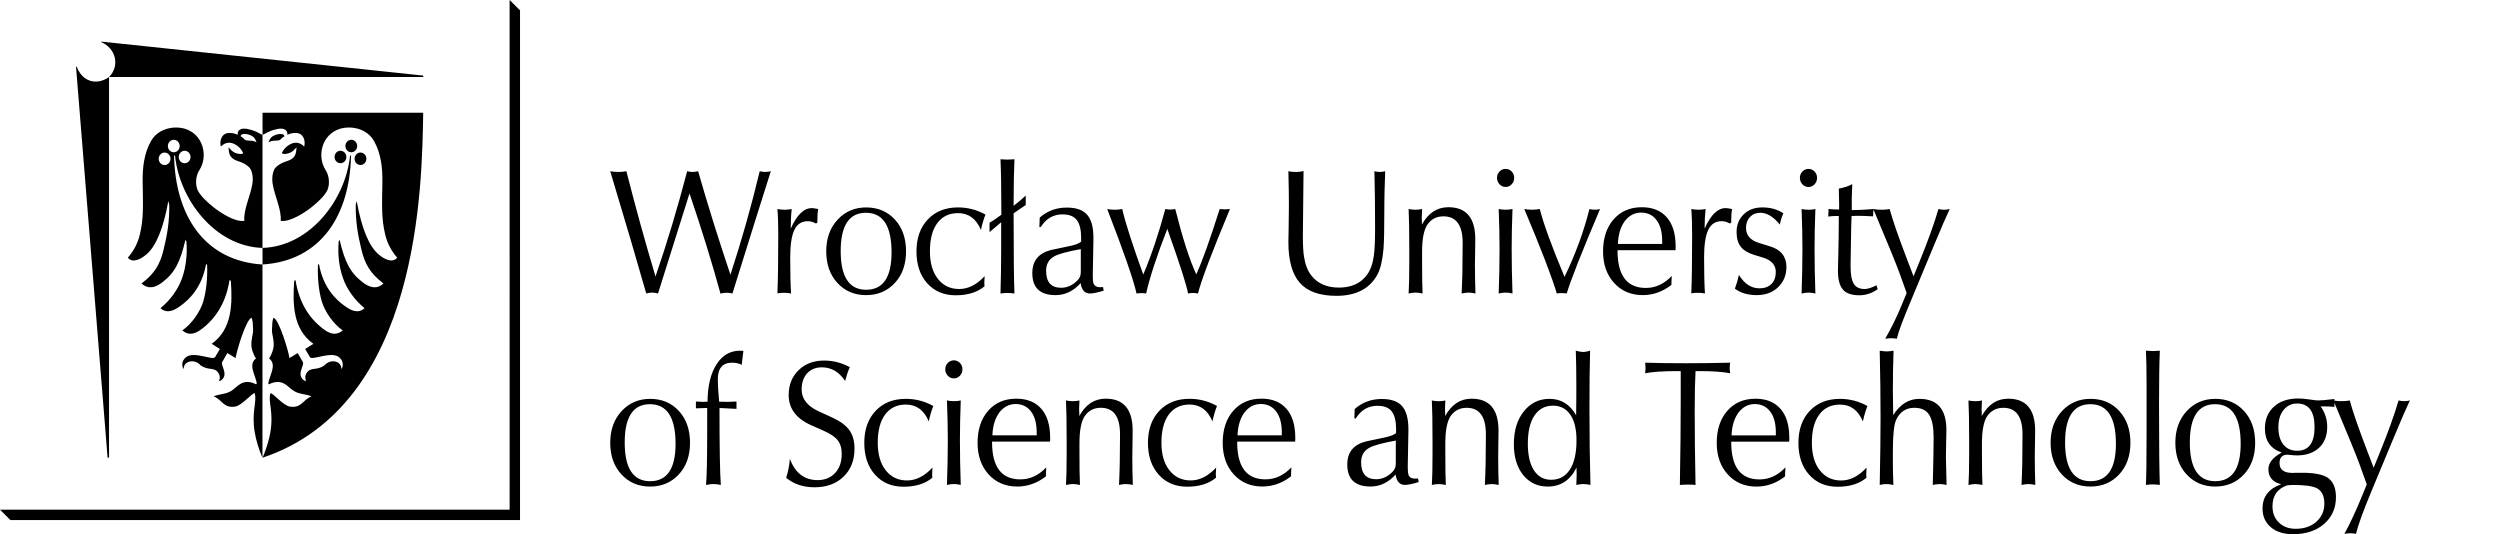
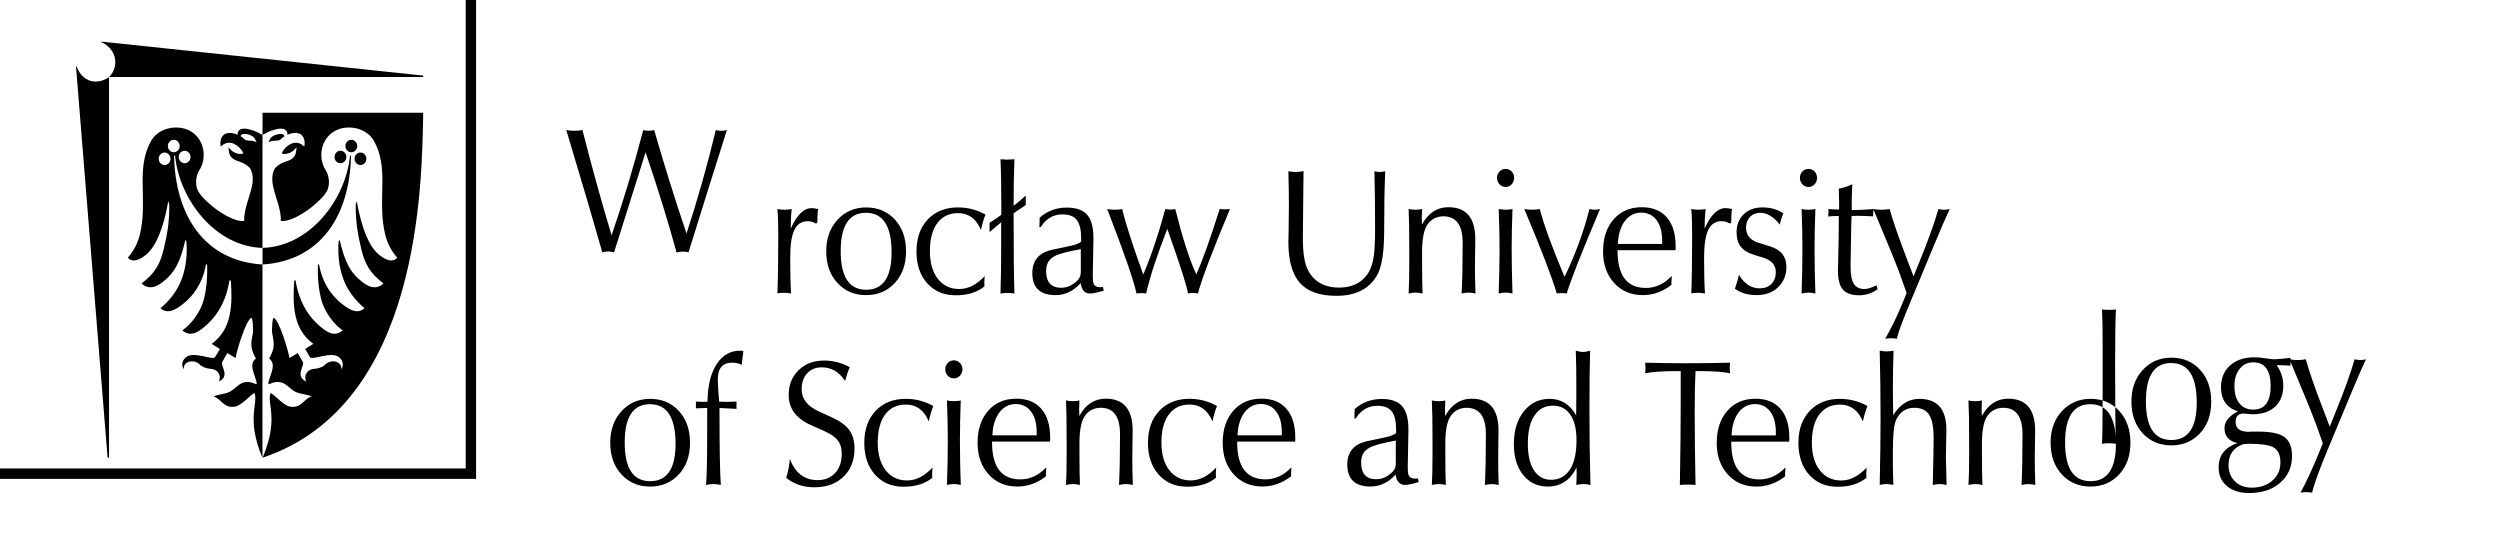
<svg xmlns="http://www.w3.org/2000/svg" xmlns:ns1="http://www.inkscape.org/namespaces/inkscape" xmlns:ns2="http://sodipodi.sourceforge.net/DTD/sodipodi-0.dtd" width="1159.286" height="247.721" viewBox="0 0 306.728 65.543" id="svg1019" ns1:version="1.0.2-2 (e86c870879, 2021-01-15)" ns2:docname="wroclaw-tech-logo.svg">
  <defs id="defs1013" />
  <g ns1:label="Warstwa 1" ns1:groupmode="layer" id="layer1" transform="translate(434.578,65.277)">
-     <path d="m -382.652,-56.004 v 0 l -39.491,-4.17 v 0.075 c 1.785,0.751 2.301,2.902 0.943,4.271 l 38.548,0.001 z m -38.548,46.88 v 0 -46.703 c -1.497,1.065 -3.291,0.596 -3.961,-1.274 h -0.091 l 3.875,47.976 z m 21.513,-39.419 v 0 c -0.03,-0.528 -1.197,-0.271 -1.584,0.097 -0.177,0.168 -0.252,0.386 -0.357,0.602 0.015,0.039 0.115,-0.05 0.326,-0.114 0.349,-0.105 0.962,0.008 1.151,-0.221 0.13,-0.144 0.295,-0.283 0.465,-0.365 m 17.034,-2.9 v 0.002 l -19.715,-0.002 v 2.724 c 0.467,-0.247 0.844,-0.466 1.345,-0.608 0.334,-0.095 0.693,-0.198 1.046,-0.162 0.515,0.054 0.705,0.399 0.649,0.759 0.454,-0.243 1.311,-0.378 1.723,-0.002 0.395,0.363 0.476,0.954 0.345,1.444 -0.461,-0.492 -1.05,-0.617 -1.676,-0.312 -0.468,0.229 -0.858,0.633 -1.07,1.105 0.201,0.231 0.852,0.046 1.074,-0.07 0.247,-0.128 0.463,-0.332 0.738,-0.632 -0.034,0.445 -0.087,0.859 -0.249,1.078 -0.306,0.418 -0.613,0.502 -1.134,0.685 -0.407,0.14 -0.819,0.337 -1.222,0.747 -0.349,0.465 -0.437,1.266 -0.33,1.948 0.118,0.749 0.394,1.54 0.626,2.317 0.232,0.776 0.421,1.54 0.367,2.241 1.195,0.193 3.118,-1.14 3.792,-1.684 0.748,-0.603 1.515,-1.305 1.885,-1.987 0.302,-0.557 0.391,-1.687 -0.177,-2.571 -1.073,-1.673 -0.487,-4.37 1.787,-5.058 1.396,-0.406 3.315,-0.016 4.177,1.54 0.839,1.515 1.033,3.223 1.008,5.013 -0.039,2.741 -0.148,4.447 0.362,6.492 0.248,1.003 0.718,1.927 1.459,2.776 -0.583,0.691 -1.558,0.217 -2.305,-0.422 -1.109,-0.946 -2.055,-3.084 -2.664,-6.52 l -0.119,0.425 c -0.027,2.069 0.242,3.651 0.69,5.501 0.452,1.869 1.111,2.958 2.713,4.182 -0.879,0.794 -1.769,0.452 -2.544,-0.14 -1.542,-1.175 -2.204,-2.508 -2.836,-5.204 l -0.117,0.151 c -0.132,1.582 0.032,3.149 0.54,4.57 0.485,1.361 1.425,2.662 2.634,3.651 -0.821,0.742 -1.717,0.251 -2.463,-0.289 -1.054,-0.764 -2.625,-2.239 -3.129,-5.132 l -0.13,0.115 c -0.054,1.655 0.1,3.144 0.458,4.423 0.365,1.307 1.473,2.861 2.585,3.608 -0.926,0.784 -1.763,0.302 -2.442,-0.218 -1.802,-1.387 -2.936,-3.345 -3.351,-5.948 l -0.16,0.082 c -0.194,2.826 -0.181,5.927 2.351,7.734 l -1.005,0.634 0.587,0.998 c 0.258,0.441 2.6,-0.761 3.554,0 0.384,0.306 0.632,0.799 0.354,1.422 l -0.057,-0.025 c -0.024,-0.441 -0.248,-0.671 -0.54,-0.793 -0.425,-0.175 -1.073,-0.129 -1.558,0.426 -0.94,0.636 -1.603,0.183 -2.09,0.819 -0.288,0.377 -0.282,0.71 -0.16,1.08 l -0.047,0.03 c -1.297,-0.677 -0.086,-1.933 -0.325,-2.352 l -0.632,-1.107 -1.015,0.615 c -0.092,-0.741 -1.246,-4.681 -1.944,-4.948 -0.18,0.259 -0.171,0.949 -0.199,1.424 -0.036,0.666 0.269,1.151 0.201,2.078 -0.029,0.403 -0.231,0.96 -0.553,1.515 0.318,0.207 0.463,0.535 0.454,0.914 -0.009,0.425 -0.199,0.918 -0.331,1.32 -0.17,0.518 -0.318,0.911 -0.123,0.911 0.554,-0.29 1.077,-0.341 1.525,-0.211 0.649,0.185 1.061,0.805 1.647,1.107 0.677,0.349 1.255,0.288 2.03,0.583 -1.058,0.403 -1.21,1.484 -2.645,1.262 -0.865,-0.133 -2.16,-1.768 -2.396,-1.633 -0.166,0.486 -0.059,1.048 0.033,1.81 0.046,0.38 0.091,0.809 0.095,1.304 0.005,0.493 -0.032,1.052 -0.14,1.686 -0.145,0.849 -0.451,1.936 -0.946,3.096 h 0.012 c 19.387,-6.48 19.529,-33.62 19.691,-42.319 m -8.823,4.849 c 0.399,0 0.724,-0.345 0.724,-0.766 0,-0.421 -0.325,-0.765 -0.724,-0.765 -0.399,0 -0.724,0.344 -0.724,0.765 0,0.421 0.325,0.766 0.724,0.766 m -1.331,1.345 c 0.398,0 0.724,-0.344 0.724,-0.765 0,-0.421 -0.325,-0.766 -0.724,-0.766 -0.399,0 -0.724,0.345 -0.724,0.766 0,0.421 0.325,0.765 0.724,0.765 m 2.457,0.22 c 0.399,0 0.725,-0.343 0.725,-0.766 0,-0.421 -0.325,-0.765 -0.725,-0.765 -0.399,0 -0.725,0.345 -0.725,0.765 0,0.423 0.326,0.766 0.725,0.766 m -1.161,-1.16 v -0.001 h -0.118 c -0.534,5.385 -4.898,11.144 -10.733,11.331 v 2.034 c 7.209,-0.455 10.706,-6.101 10.851,-13.365 m -13.537,-2.354 c 0.171,0.081 0.335,0.22 0.465,0.365 0.19,0.229 0.801,0.116 1.151,0.221 0.212,0.064 0.313,0.152 0.326,0.114 -0.106,-0.217 -0.18,-0.435 -0.357,-0.603 -0.385,-0.367 -1.553,-0.625 -1.584,-0.096 m 2.67,39.419 v 0 l 0.005,-39.593 c -0.466,-0.248 -0.843,-0.467 -1.343,-0.609 -0.335,-0.094 -0.694,-0.197 -1.047,-0.16 -0.515,0.052 -0.706,0.399 -0.648,0.759 -0.455,-0.243 -1.313,-0.378 -1.724,-0.002 -0.395,0.363 -0.476,0.953 -0.345,1.444 0.459,-0.492 1.052,-0.618 1.676,-0.313 0.467,0.229 0.857,0.633 1.07,1.105 -0.201,0.232 -0.852,0.047 -1.075,-0.069 -0.247,-0.128 -0.463,-0.332 -0.738,-0.633 0.033,0.445 0.087,0.859 0.249,1.078 0.306,0.418 0.613,0.503 1.134,0.685 0.407,0.142 0.819,0.339 1.222,0.748 0.349,0.463 0.437,1.266 0.33,1.947 -0.119,0.749 -0.394,1.54 -0.626,2.317 -0.232,0.777 -0.422,1.541 -0.367,2.242 -1.195,0.191 -3.118,-1.141 -3.792,-1.685 -0.748,-0.602 -1.515,-1.306 -1.885,-1.987 -0.302,-0.555 -0.391,-1.687 0.177,-2.571 1.073,-1.671 0.487,-4.37 -1.787,-5.058 -1.396,-0.406 -3.316,-0.016 -4.177,1.54 -0.84,1.516 -1.033,3.223 -1.008,5.013 0.038,2.743 0.148,4.447 -0.362,6.492 -0.249,1.004 -0.718,1.928 -1.459,2.777 0.583,0.69 1.558,0.218 2.305,-0.422 1.109,-0.946 2.055,-3.084 2.664,-6.52 l 0.118,0.424 c 0.029,2.071 -0.241,3.652 -0.689,5.5 -0.451,1.87 -1.111,2.959 -2.713,4.183 0.881,0.794 1.769,0.45 2.545,-0.14 1.542,-1.173 2.204,-2.508 2.837,-5.205 l 0.116,0.151 c 0.134,1.581 -0.031,3.15 -0.539,4.571 -0.486,1.36 -1.425,2.662 -2.634,3.651 0.821,0.742 1.717,0.251 2.463,-0.29 1.053,-0.763 2.625,-2.239 3.128,-5.131 l 0.132,0.113 c 0.054,1.656 -0.101,3.145 -0.459,4.424 -0.365,1.308 -1.472,2.861 -2.585,3.608 0.925,0.785 1.764,0.302 2.442,-0.218 1.802,-1.387 2.936,-3.345 3.349,-5.948 l 0.162,0.082 c 0.194,2.827 0.181,5.927 -2.351,7.734 l 1.006,0.634 -0.588,0.998 c -0.259,0.44 -2.602,-0.761 -3.556,0 -0.382,0.306 -0.629,0.799 -0.352,1.422 l 0.057,-0.025 c 0.027,-0.441 0.249,-0.671 0.541,-0.793 0.425,-0.176 1.073,-0.129 1.558,0.426 0.94,0.636 1.603,0.183 2.09,0.819 0.288,0.377 0.284,0.71 0.16,1.08 l 0.048,0.03 c 1.296,-0.677 0.085,-1.933 0.324,-2.352 l 0.632,-1.107 1.014,0.615 c 0.092,-0.741 1.249,-4.681 1.946,-4.948 0.182,0.259 0.173,0.949 0.198,1.424 0.037,0.664 -0.268,1.151 -0.2,2.078 0.029,0.403 0.231,0.96 0.553,1.515 -0.318,0.206 -0.462,0.533 -0.454,0.914 0.005,0.425 0.199,0.918 0.33,1.32 0.171,0.518 0.32,0.911 0.123,0.911 -0.554,-0.289 -1.076,-0.341 -1.524,-0.212 -0.649,0.187 -1.06,0.806 -1.648,1.108 -0.675,0.349 -1.253,0.288 -2.028,0.583 1.057,0.403 1.21,1.484 2.645,1.262 0.864,-0.134 2.159,-1.768 2.395,-1.633 0.165,0.486 0.059,1.048 -0.032,1.81 -0.046,0.38 -0.091,0.809 -0.095,1.303 -0.003,0.494 0.032,1.054 0.14,1.687 0.145,0.847 0.442,1.938 0.935,3.096 z M -413.256,-46.594 v 0 c 0.398,0 0.723,-0.345 0.723,-0.766 0,-0.421 -0.325,-0.765 -0.723,-0.765 -0.4,0 -0.726,0.344 -0.726,0.765 0,0.421 0.326,0.766 0.726,0.766 m 1.331,1.344 v 0 c 0.398,0 0.724,-0.343 0.724,-0.766 0,-0.42 -0.326,-0.765 -0.724,-0.765 -0.399,0 -0.725,0.344 -0.725,0.765 0,0.423 0.326,0.766 0.725,0.766 m -2.458,0.221 v 0 c 0.399,0 0.724,-0.343 0.725,-0.766 0,-0.42 -0.326,-0.765 -0.725,-0.765 -0.4,0 -0.724,0.344 -0.724,0.765 0,0.423 0.326,0.766 0.724,0.766 m 1.161,-1.16 c 0.145,7.262 3.642,12.909 10.852,13.365 v -2.034 c -5.836,-0.188 -10.201,-5.947 -10.733,-11.331 h -0.119 z m 79.025,6.558 c -0.069,0.38 -0.103,0.937 -0.103,1.669 l -0.166,0.11 c -0.344,-0.19 -0.674,-0.286 -0.991,-0.286 -0.771,0 -1.326,0.357 -1.663,1.077 -0.337,0.717 -0.505,1.837 -0.505,3.36 0,1.859 0.033,3.337 0.103,4.436 -0.261,-0.058 -0.558,-0.089 -0.889,-0.089 -0.248,0 -0.509,0.023 -0.784,0.067 0.069,-1.728 0.103,-4.116 0.103,-7.161 0,-1.333 -0.034,-2.394 -0.103,-3.184 0.275,0.058 0.572,0.088 0.889,0.088 0.316,0 0.605,-0.029 0.867,-0.088 -0.083,0.701 -0.124,1.509 -0.124,2.415 0.743,-1.683 1.603,-2.526 2.581,-2.526 0.152,0 0.414,0.038 0.785,0.112 m 10.784,5.183 c 0,1.61 -0.464,2.911 -1.385,3.898 -0.922,0.99 -2.094,1.483 -3.511,1.483 -1.433,0 -2.605,-0.498 -3.523,-1.493 -0.916,-0.996 -1.374,-2.291 -1.374,-3.887 0,-1.581 0.465,-2.872 1.393,-3.877 0.931,-1.003 2.098,-1.503 3.503,-1.503 1.445,0 2.622,0.496 3.532,1.493 0.909,0.995 1.364,2.291 1.364,3.886 m -1.777,0.132 c 0,-3.236 -1.047,-4.854 -3.141,-4.854 -2.065,0 -3.099,1.567 -3.099,4.7 0,3.163 1.041,4.745 3.121,4.745 2.079,0 3.119,-1.53 3.119,-4.591 m 11.526,-4.636 c -0.221,0.542 -0.406,1.171 -0.559,1.89 -0.578,-1.377 -1.514,-2.067 -2.809,-2.067 -1.088,0 -1.935,0.409 -2.542,1.22 -0.607,0.813 -0.909,1.966 -0.909,3.459 0,1.434 0.327,2.566 0.982,3.394 0.653,0.827 1.526,1.238 2.613,1.238 1.102,0 2.143,-0.525 3.12,-1.579 -0.029,0.409 -0.041,0.679 -0.041,0.811 0,0.205 0.005,0.352 0.021,0.44 -0.883,0.734 -2.059,1.098 -3.533,1.098 -1.445,0 -2.61,-0.491 -3.49,-1.47 -0.883,-0.982 -1.322,-2.284 -1.322,-3.91 0,-1.639 0.465,-2.949 1.394,-3.932 0.93,-0.981 2.166,-1.47 3.708,-1.47 1.184,0 2.307,0.293 3.367,0.877 m 4.937,-1.163 c -0.345,0.218 -0.84,0.557 -1.488,1.011 0,5.022 0.035,8.302 0.104,9.838 -0.303,-0.043 -0.6,-0.065 -0.888,-0.065 -0.277,0 -0.551,0.022 -0.827,0.065 0.055,-1.698 0.085,-3.551 0.085,-5.556 v -3.185 c -0.181,0.147 -0.657,0.549 -1.427,1.208 v -1.142 c 0.468,-0.278 0.95,-0.607 1.447,-0.988 v -0.572 c 0,-2.634 -0.035,-4.713 -0.104,-6.235 0.358,0.029 0.634,0.043 0.827,0.043 0.205,0 0.5,-0.014 0.888,-0.043 -0.069,1.565 -0.104,3.389 -0.104,5.466 v 0.244 c 0.537,-0.411 1.034,-0.829 1.488,-1.254 z m 9.563,10.498 c -0.742,0.233 -1.308,0.352 -1.692,0.352 -0.634,0 -1.012,-0.425 -1.137,-1.275 -0.881,0.982 -1.908,1.473 -3.078,1.473 -1.901,0 -2.85,-0.903 -2.85,-2.701 0,-1.538 0.799,-2.49 2.396,-2.857 0.757,-0.161 1.522,-0.321 2.293,-0.485 0.647,-0.144 1.081,-0.32 1.302,-0.523 v -0.463 c 0,-0.982 -0.176,-1.707 -0.526,-2.174 -0.352,-0.471 -0.94,-0.703 -1.766,-0.703 -1.13,0 -2.018,0.52 -2.665,1.559 h -0.166 l 0.041,-1.162 c 0.923,-0.821 2.032,-1.232 3.327,-1.232 1.157,0 1.99,0.295 2.5,0.89 0.509,0.592 0.763,1.525 0.763,2.8 v 0.263 l -0.081,4.371 c 0,0.498 0.033,0.836 0.103,1.011 0.123,0.293 0.392,0.439 0.806,0.439 0.151,0 0.269,-0.007 0.35,-0.022 z m -2.808,-2.261 v -2.833 c -1.627,0.293 -2.708,0.587 -3.243,0.878 -0.675,0.366 -1.013,0.961 -1.013,1.779 0,1.391 0.613,2.085 1.839,2.085 0.77,0 1.459,-0.32 2.065,-0.965 0.235,-0.249 0.352,-0.564 0.352,-0.944 m 18.301,-7.753 c -2.203,5.27 -3.512,8.726 -3.925,10.366 -0.207,-0.045 -0.414,-0.066 -0.619,-0.066 -0.194,0 -0.393,0.021 -0.6,0.066 -0.138,-0.909 -0.985,-3.552 -2.541,-7.928 -1.266,3.234 -2.133,5.878 -2.603,7.928 -0.124,-0.029 -0.315,-0.045 -0.577,-0.045 -0.262,0 -0.463,0.016 -0.598,0.045 -0.36,-1.64 -1.557,-5.096 -3.597,-10.366 0.277,0.058 0.58,0.088 0.91,0.088 0.344,0 0.652,-0.029 0.93,-0.088 0.399,1.712 1.26,4.392 2.584,8.039 0.99,-2.344 1.893,-5.023 2.704,-8.039 0.206,0.043 0.415,0.065 0.62,0.065 0.193,0 0.394,-0.022 0.599,-0.065 0.909,3.602 1.77,6.276 2.581,8.016 0.73,-1.597 1.687,-4.269 2.872,-8.016 0.304,0.03 0.517,0.043 0.64,0.043 0.138,0 0.345,-0.012 0.62,-0.043 m 19.047,-4.636 c -0.069,1.889 -0.105,3.221 -0.105,3.998 v 0.572 c 0,2.386 -0.033,4.04 -0.103,4.963 -0.122,1.391 -0.371,2.439 -0.743,3.142 -0.948,1.741 -2.63,2.613 -5.04,2.613 -2.053,0 -3.545,-0.533 -4.482,-1.592 -0.936,-1.061 -1.406,-2.735 -1.406,-5.018 0,-0.089 0.012,-0.638 0.032,-1.649 0.021,-1.01 0.031,-1.969 0.031,-2.876 0,-1.187 -0.021,-2.569 -0.064,-4.152 0.272,0.059 0.572,0.09 0.899,0.09 0.367,0 0.687,-0.036 0.961,-0.11 l -0.082,7.993 c 0,1.113 0.047,1.956 0.144,2.526 0.138,0.938 0.435,1.699 0.89,2.284 0.772,0.995 1.905,1.493 3.397,1.493 1.504,0 2.644,-0.511 3.416,-1.538 0.442,-0.585 0.731,-1.39 0.868,-2.414 0.097,-0.689 0.145,-1.838 0.145,-3.451 0,-2.472 -0.027,-4.764 -0.082,-6.874 0.206,0.059 0.421,0.09 0.64,0.09 0.25,0 0.475,-0.03 0.684,-0.09 m 11.072,15.002 c -0.318,-0.073 -0.599,-0.11 -0.847,-0.11 -0.249,0 -0.529,0.038 -0.848,0.11 0.083,-1.536 0.126,-3.609 0.126,-6.215 0,-2.168 -0.787,-3.252 -2.355,-3.252 -0.813,0 -1.454,0.315 -1.921,0.946 -0.47,0.628 -0.702,1.772 -0.702,3.425 v 0.99 c 0,1.988 0.021,3.358 0.061,4.106 -0.316,-0.073 -0.605,-0.11 -0.868,-0.11 -0.247,0 -0.529,0.038 -0.845,0.11 0.054,-0.819 0.081,-2.095 0.081,-3.823 v -1.557 c 0,-2.287 -0.027,-3.949 -0.081,-4.987 0.261,0.058 0.543,0.088 0.845,0.088 0.317,0 0.586,-0.029 0.808,-0.088 -0.03,0.527 -0.042,0.899 -0.042,1.119 0,0.088 0.005,0.22 0.021,0.397 v 0.393 c 0.783,-1.418 1.863,-2.129 3.243,-2.129 2.203,0 3.304,1.31 3.304,3.931 0,0.366 -0.005,0.905 -0.021,1.616 -0.015,0.708 -0.021,1.231 -0.021,1.57 0,1.084 0.021,2.241 0.064,3.469 m 4.75,-14.188 c 0,0.306 -0.103,0.571 -0.308,0.791 -0.208,0.219 -0.455,0.329 -0.743,0.329 -0.291,0 -0.539,-0.11 -0.744,-0.329 -0.207,-0.22 -0.311,-0.485 -0.311,-0.791 0,-0.307 0.103,-0.567 0.311,-0.781 0.205,-0.211 0.453,-0.318 0.744,-0.318 0.288,0 0.535,0.107 0.743,0.318 0.205,0.214 0.308,0.473 0.308,0.781 m -0.206,14.188 c -0.304,-0.073 -0.586,-0.11 -0.845,-0.11 -0.25,0 -0.533,0.038 -0.849,0.11 0.07,-2.006 0.105,-3.823 0.105,-5.447 0,-1.493 -0.035,-3.134 -0.105,-4.919 0.263,0.058 0.544,0.088 0.849,0.088 0.328,0 0.612,-0.029 0.845,-0.088 -0.069,1.801 -0.102,3.44 -0.102,4.919 0,1.625 0.033,3.441 0.102,5.447 m 10.742,-10.366 c -2.231,5.256 -3.593,8.711 -4.09,10.366 -0.15,-0.029 -0.364,-0.045 -0.639,-0.045 -0.261,0 -0.455,0.016 -0.581,0.045 -0.564,-1.933 -1.893,-5.39 -3.986,-10.366 0.275,0.058 0.586,0.088 0.93,0.088 0.357,0 0.682,-0.029 0.971,-0.088 0.455,1.801 1.466,4.577 3.036,8.324 1.322,-2.724 2.342,-5.497 3.059,-8.324 0.206,0.058 0.426,0.088 0.662,0.088 0.246,0 0.46,-0.029 0.639,-0.088 m 9.273,4.569 v 0.242 c -0.012,0.102 -0.018,0.182 -0.018,0.24 h -7.109 v 0.069 c 0,3.045 1.158,4.566 3.471,4.566 1.184,0 2.245,-0.49 3.181,-1.472 -0.029,0.381 -0.041,0.659 -0.041,0.835 v 0.264 c -1.074,0.834 -2.244,1.252 -3.511,1.252 -1.446,0 -2.622,-0.497 -3.524,-1.494 -0.901,-0.994 -1.354,-2.282 -1.354,-3.864 0,-1.64 0.434,-2.953 1.302,-3.943 0.868,-0.989 2.018,-1.482 3.451,-1.482 1.322,0 2.344,0.414 3.067,1.24 0.723,0.827 1.084,2.01 1.084,3.549 m -1.651,-0.287 v -0.376 c 0,-1.089 -0.23,-1.939 -0.693,-2.55 -0.46,-0.61 -1.092,-0.916 -1.89,-0.916 -0.784,0 -1.447,0.338 -1.982,1.013 -0.537,0.723 -0.825,1.666 -0.867,2.829 z m 8.573,-4.282 c -0.069,0.38 -0.104,0.937 -0.104,1.669 l -0.165,0.11 c -0.345,-0.19 -0.674,-0.286 -0.991,-0.286 -0.772,0 -1.327,0.357 -1.664,1.077 -0.338,0.717 -0.506,1.837 -0.506,3.36 0,1.859 0.035,3.337 0.105,4.436 -0.261,-0.058 -0.559,-0.089 -0.888,-0.089 -0.25,0 -0.511,0.023 -0.787,0.067 0.07,-1.728 0.103,-4.116 0.103,-7.161 0,-1.333 -0.033,-2.394 -0.103,-3.184 0.276,0.058 0.572,0.088 0.889,0.088 0.315,0 0.606,-0.029 0.868,-0.088 -0.082,0.701 -0.125,1.509 -0.125,2.415 0.743,-1.683 1.606,-2.526 2.582,-2.526 0.153,0 0.413,0.038 0.786,0.112 m 6.671,7.117 c 0,0.994 -0.338,1.818 -1.011,2.469 -0.675,0.653 -1.558,0.978 -2.645,0.978 -1.073,0 -1.961,-0.263 -2.665,-0.79 0.206,-0.555 0.372,-1.12 0.495,-1.691 0.676,1.099 1.517,1.647 2.521,1.647 0.621,0 1.11,-0.178 1.467,-0.537 0.357,-0.357 0.537,-0.842 0.537,-1.458 0,-0.875 -0.545,-1.475 -1.632,-1.796 l -0.949,-0.287 c -0.786,-0.232 -1.353,-0.57 -1.704,-1.007 -0.352,-0.437 -0.528,-1.043 -0.528,-1.819 0,-0.878 0.289,-1.6 0.868,-2.17 0.578,-0.57 1.343,-0.854 2.292,-0.854 0.993,0 1.854,0.24 2.584,0.724 -0.206,0.454 -0.351,0.914 -0.432,1.383 -0.786,-0.965 -1.586,-1.45 -2.398,-1.45 -0.523,0 -0.945,0.172 -1.27,0.516 -0.322,0.345 -0.486,0.787 -0.486,1.33 0,0.907 0.524,1.523 1.569,1.846 l 1.406,0.439 c 1.324,0.409 1.982,1.252 1.982,2.526 m 3.759,-10.939 c 0,0.306 -0.103,0.571 -0.307,0.791 -0.207,0.219 -0.456,0.329 -0.743,0.329 -0.29,0 -0.54,-0.11 -0.745,-0.329 -0.207,-0.22 -0.311,-0.485 -0.311,-0.791 0,-0.307 0.103,-0.567 0.311,-0.781 0.205,-0.211 0.455,-0.318 0.745,-0.318 0.287,0 0.536,0.107 0.743,0.318 0.204,0.214 0.307,0.473 0.307,0.781 m -0.205,14.188 c -0.304,-0.073 -0.587,-0.11 -0.845,-0.11 -0.25,0 -0.534,0.038 -0.848,0.11 0.068,-2.006 0.103,-3.823 0.103,-5.447 0,-1.493 -0.035,-3.134 -0.103,-4.919 0.261,0.058 0.544,0.088 0.848,0.088 0.328,0 0.612,-0.029 0.845,-0.088 -0.069,1.801 -0.102,3.44 -0.102,4.919 0,1.625 0.033,3.441 0.102,5.447 m 16.484,-10.366 c -0.414,0.864 -1.068,2.371 -1.962,4.522 l -2.769,6.656 c -1.005,2.416 -1.514,3.702 -1.763,4.741 -0.219,-0.043 -0.453,-0.065 -0.7,-0.065 -0.235,0 -0.476,0.022 -0.724,0.065 0.688,-1.228 1.33,-2.421 2.156,-4.455 l 0.475,-1.163 -0.867,-2.417 c -0.411,-1.136 -1.476,-3.741 -3.194,-7.815 -0.033,0.2 -0.05,0.42 -0.05,0.658 v 0.173 c -0.743,-0.044 -1.376,-0.066 -1.901,-0.066 -0.344,0 -0.59,0.008 -0.743,0.022 l -0.041,1.098 c 0,0.425 -0.015,1.201 -0.041,2.328 -0.027,1.129 -0.043,2.05 -0.043,2.767 0,0.982 0.13,1.688 0.393,2.12 0.261,0.432 0.71,0.647 1.342,0.647 0.359,0 0.84,-0.154 1.447,-0.46 l 0.144,0.481 c -0.701,0.499 -1.453,0.747 -2.25,0.747 -0.952,0 -1.626,-0.237 -2.024,-0.714 -0.401,-0.474 -0.6,-1.24 -0.6,-2.295 0,-0.219 0.015,-0.992 0.052,-2.317 0.033,-1.325 0.051,-2.545 0.051,-3.657 v -0.747 h -0.226 c -0.345,0 -0.704,0.023 -1.075,0.068 0.029,-0.265 0.042,-0.455 0.042,-0.572 v -0.176 c -0.015,-0.089 -0.021,-0.145 -0.021,-0.174 0.439,0.042 0.881,0.064 1.321,0.064 V -40.29 c 0,-0.468 -0.015,-1.082 -0.042,-1.845 0.647,-0.117 1.2,-0.3 1.653,-0.548 -0.043,0.938 -0.063,1.515 -0.063,1.734 v 1.45 c 0.748,0 1.63,-0.044 2.646,-0.127 l -0.002,-0.004 0.015,0.003 0.027,-0.002 -0.001,0.007 c 0.28,0.052 0.604,0.079 0.971,0.079 0.372,0 0.702,-0.029 0.992,-0.088 0.357,1.333 1.094,3.456 2.21,6.369 l 0.722,1.887 0.744,-1.823 c 1.046,-2.575 1.818,-4.721 2.314,-6.433 0.207,0.058 0.44,0.088 0.702,0.088 0.248,0 0.475,-0.029 0.682,-0.088 m -154.556,28.671 c 0,1.611 -0.462,2.912 -1.384,3.898 -0.922,0.989 -2.094,1.483 -3.511,1.483 -1.432,0 -2.606,-0.498 -3.521,-1.493 -0.917,-0.995 -1.374,-2.293 -1.374,-3.887 0,-1.579 0.465,-2.873 1.393,-3.877 0.929,-1.004 2.098,-1.503 3.502,-1.503 1.447,0 2.622,0.497 3.533,1.492 0.909,0.996 1.362,2.292 1.362,3.887 m -1.775,0.132 c 0,-3.236 -1.048,-4.856 -3.142,-4.856 -2.065,0 -3.097,1.569 -3.097,4.702 0,3.162 1.04,4.745 3.119,4.745 2.079,0 3.12,-1.531 3.12,-4.591 m 8.323,-11.399 -0.206,1.712 c -0.344,-0.174 -0.738,-0.264 -1.177,-0.264 -1.172,0 -1.756,0.683 -1.756,2.044 0,0.6 0.053,1.515 0.166,2.745 h 0.453 c 0.207,0.016 0.358,0.022 0.455,0.022 0.289,0 0.695,-0.014 1.218,-0.045 v 0.903 c -0.082,0 -0.777,-0.038 -2.085,-0.112 0,4.847 0.054,7.995 0.164,9.445 -0.318,-0.073 -0.619,-0.11 -0.908,-0.11 -0.263,0 -0.566,0.038 -0.91,0.11 0.096,-0.923 0.145,-3.148 0.145,-6.676 v -2.769 c -0.317,0 -0.779,0.016 -1.384,0.045 v -0.836 c 0.414,0.031 0.702,0.045 0.868,0.045 0.068,0 0.165,-0.006 0.289,-0.022 h 0.269 c 0.012,-1.962 0.393,-3.508 1.136,-4.633 0.715,-1.083 1.666,-1.626 2.85,-1.626 0.18,0 0.317,0.008 0.413,0.022 m 13.633,11.999 c 0,1.418 -0.446,2.563 -1.342,3.432 -0.894,0.87 -2.085,1.306 -3.573,1.306 -1.378,0 -2.535,-0.389 -3.469,-1.166 0.247,-0.776 0.398,-1.551 0.453,-2.328 0.646,1.742 1.783,2.614 3.409,2.614 0.881,0 1.593,-0.289 2.137,-0.867 0.544,-0.578 0.817,-1.365 0.817,-2.361 0,-0.703 -0.174,-1.266 -0.518,-1.691 -0.303,-0.38 -0.826,-0.739 -1.569,-1.077 l -1.673,-0.745 c -1.833,-0.82 -2.748,-2.051 -2.748,-3.691 0,-1.243 0.402,-2.263 1.21,-3.051 0.803,-0.792 1.855,-1.186 3.148,-1.186 1.089,0 2.135,0.27 3.142,0.811 -0.208,0.455 -0.4,1.019 -0.579,1.692 -0.731,-1.114 -1.682,-1.671 -2.851,-1.671 -0.758,0 -1.36,0.246 -1.807,0.736 -0.447,0.49 -0.672,1.151 -0.672,1.984 0,1.139 0.695,2.032 2.087,2.676 l 1.674,0.766 c 0.964,0.44 1.659,0.95 2.084,1.536 0.427,0.585 0.64,1.345 0.64,2.281 m 9.669,-5.235 c -0.221,0.542 -0.406,1.17 -0.556,1.889 -0.581,-1.377 -1.516,-2.066 -2.811,-2.066 -1.089,0 -1.934,0.407 -2.541,1.22 -0.607,0.812 -0.909,1.964 -0.909,3.458 0,1.434 0.326,2.566 0.981,3.394 0.653,0.826 1.525,1.24 2.613,1.24 1.103,0 2.143,-0.527 3.119,-1.582 -0.027,0.41 -0.041,0.681 -0.041,0.813 0,0.204 0.005,0.353 0.021,0.44 -0.882,0.732 -2.059,1.098 -3.532,1.098 -1.447,0 -2.611,-0.491 -3.491,-1.473 -0.882,-0.982 -1.322,-2.283 -1.322,-3.909 0,-1.639 0.465,-2.949 1.394,-3.93 0.929,-0.982 2.166,-1.472 3.708,-1.472 1.184,0 2.306,0.292 3.367,0.877 m 3.573,-4.501 c 0,0.305 -0.102,0.568 -0.308,0.79 -0.207,0.218 -0.455,0.328 -0.744,0.328 -0.29,0 -0.539,-0.11 -0.743,-0.328 -0.206,-0.222 -0.311,-0.485 -0.311,-0.79 0,-0.307 0.104,-0.568 0.311,-0.782 0.204,-0.211 0.453,-0.318 0.743,-0.318 0.289,0 0.537,0.107 0.744,0.318 0.206,0.214 0.308,0.474 0.308,0.782 m -0.206,14.186 c -0.303,-0.072 -0.585,-0.109 -0.846,-0.109 -0.249,0 -0.532,0.038 -0.847,0.109 0.069,-2.005 0.104,-3.821 0.104,-5.446 0,-1.493 -0.035,-3.134 -0.104,-4.919 0.261,0.058 0.545,0.088 0.847,0.088 0.33,0 0.613,-0.029 0.846,-0.088 -0.069,1.802 -0.102,3.44 -0.102,4.919 0,1.626 0.033,3.441 0.102,5.446 m 10.969,-5.797 v 0.24 c -0.015,0.102 -0.021,0.184 -0.021,0.243 h -7.107 v 0.066 c 0,3.046 1.157,4.568 3.47,4.568 1.186,0 2.245,-0.489 3.182,-1.473 -0.029,0.381 -0.042,0.66 -0.042,0.836 v 0.264 c -1.075,0.835 -2.245,1.252 -3.513,1.252 -1.444,0 -2.619,-0.498 -3.52,-1.492 -0.904,-0.997 -1.354,-2.284 -1.354,-3.867 0,-1.639 0.434,-2.952 1.302,-3.941 0.868,-0.988 2.017,-1.48 3.45,-1.48 1.323,0 2.344,0.411 3.068,1.239 0.722,0.826 1.084,2.009 1.084,3.548 m -1.652,-0.287 v -0.375 c 0,-1.089 -0.232,-1.941 -0.692,-2.551 -0.462,-0.612 -1.091,-0.918 -1.891,-0.918 -0.785,0 -1.446,0.341 -1.983,1.016 -0.537,0.723 -0.825,1.664 -0.867,2.828 z m 11.795,6.083 c -0.318,-0.072 -0.6,-0.109 -0.846,-0.109 -0.25,0 -0.532,0.038 -0.849,0.109 0.083,-1.536 0.125,-3.608 0.125,-6.217 0,-2.165 -0.786,-3.249 -2.355,-3.249 -0.812,0 -1.454,0.316 -1.922,0.945 -0.469,0.629 -0.701,1.772 -0.701,3.426 v 0.989 c 0,1.992 0.021,3.359 0.063,4.106 -0.317,-0.072 -0.607,-0.109 -0.87,-0.109 -0.246,0 -0.528,0.038 -0.845,0.109 0.054,-0.82 0.082,-2.094 0.082,-3.821 v -1.559 c 0,-2.284 -0.029,-3.947 -0.082,-4.986 0.263,0.058 0.544,0.088 0.845,0.088 0.319,0 0.588,-0.029 0.808,-0.088 -0.029,0.528 -0.042,0.899 -0.042,1.119 0,0.088 0.005,0.22 0.021,0.395 v 0.397 c 0.784,-1.422 1.864,-2.129 3.243,-2.129 2.202,0 3.305,1.308 3.305,3.928 0,0.368 -0.005,0.906 -0.021,1.616 -0.015,0.709 -0.021,1.233 -0.021,1.569 0,1.084 0.021,2.242 0.063,3.469 m 10.327,-9.685 c -0.22,0.542 -0.404,1.17 -0.558,1.889 -0.577,-1.377 -1.514,-2.066 -2.808,-2.066 -1.089,0 -1.936,0.407 -2.542,1.22 -0.605,0.812 -0.909,1.964 -0.909,3.458 0,1.434 0.327,2.566 0.983,3.394 0.653,0.826 1.523,1.24 2.612,1.24 1.102,0 2.141,-0.527 3.119,-1.582 -0.027,0.41 -0.042,0.681 -0.042,0.813 0,0.204 0.005,0.353 0.021,0.44 -0.883,0.732 -2.059,1.098 -3.533,1.098 -1.445,0 -2.609,-0.491 -3.49,-1.473 -0.882,-0.982 -1.324,-2.283 -1.324,-3.909 0,-1.639 0.467,-2.949 1.395,-3.93 0.931,-0.982 2.166,-1.472 3.709,-1.472 1.183,0 2.306,0.292 3.365,0.877 m 9.607,3.888 v 0.24 c -0.015,0.102 -0.021,0.184 -0.021,0.243 h -7.107 v 0.066 c 0,3.046 1.157,4.568 3.471,4.568 1.185,0 2.245,-0.489 3.182,-1.473 -0.029,0.381 -0.042,0.66 -0.042,0.836 v 0.264 c -1.076,0.835 -2.245,1.252 -3.513,1.252 -1.446,0 -2.62,-0.498 -3.52,-1.492 -0.904,-0.997 -1.354,-2.284 -1.354,-3.867 0,-1.639 0.434,-2.952 1.302,-3.941 0.867,-0.988 2.018,-1.48 3.451,-1.48 1.321,0 2.343,0.411 3.066,1.239 0.722,0.826 1.085,2.009 1.085,3.548 m -1.653,-0.287 v -0.375 c 0,-1.089 -0.231,-1.941 -0.692,-2.551 -0.461,-0.612 -1.091,-0.918 -1.89,-0.918 -0.784,0 -1.446,0.341 -1.982,1.016 -0.536,0.723 -0.826,1.664 -0.868,2.828 z m 16.793,5.732 c -0.742,0.234 -1.308,0.352 -1.694,0.352 -0.633,0 -1.012,-0.424 -1.136,-1.275 -0.881,0.982 -1.908,1.472 -3.078,1.472 -1.901,0 -2.851,-0.9 -2.851,-2.701 0,-1.538 0.798,-2.49 2.397,-2.854 0.756,-0.162 1.521,-0.323 2.292,-0.485 0.648,-0.146 1.082,-0.319 1.301,-0.525 v -0.463 c 0,-0.981 -0.174,-1.705 -0.524,-2.174 -0.352,-0.47 -0.942,-0.703 -1.766,-0.703 -1.13,0 -2.02,0.521 -2.666,1.559 h -0.166 l 0.042,-1.162 c 0.922,-0.821 2.033,-1.232 3.326,-1.232 1.158,0 1.992,0.298 2.5,0.89 0.509,0.592 0.763,1.527 0.763,2.8 v 0.265 l -0.08,4.371 c 0,0.496 0.033,0.835 0.103,1.01 0.122,0.293 0.392,0.438 0.805,0.438 0.153,0 0.27,-0.006 0.351,-0.021 z m -2.808,-2.263 V -11.223 c -1.627,0.293 -2.708,0.587 -3.242,0.88 -0.676,0.365 -1.014,0.959 -1.014,1.779 0,1.39 0.613,2.085 1.838,2.085 0.771,0 1.46,-0.322 2.066,-0.966 0.235,-0.248 0.352,-0.564 0.352,-0.945 m 12.62,2.614 c -0.316,-0.072 -0.599,-0.109 -0.846,-0.109 -0.246,0 -0.529,0.038 -0.847,0.109 0.082,-1.536 0.124,-3.608 0.124,-6.217 0,-2.165 -0.786,-3.249 -2.354,-3.249 -0.814,0 -1.455,0.316 -1.922,0.945 -0.468,0.629 -0.701,1.772 -0.701,3.426 v 0.989 c 0,1.992 0.021,3.359 0.063,4.106 -0.318,-0.072 -0.608,-0.109 -0.869,-0.109 -0.248,0 -0.53,0.038 -0.847,0.109 0.055,-0.82 0.083,-2.094 0.083,-3.821 v -1.559 c 0,-2.284 -0.029,-3.947 -0.083,-4.986 0.263,0.058 0.546,0.088 0.847,0.088 0.317,0 0.586,-0.029 0.807,-0.088 -0.029,0.528 -0.042,0.899 -0.042,1.119 0,0.088 0.005,0.22 0.021,0.395 v 0.397 c 0.786,-1.422 1.867,-2.129 3.242,-2.129 2.203,0 3.306,1.308 3.306,3.928 0,0.368 -0.005,0.906 -0.021,1.616 -0.012,0.709 -0.018,1.233 -0.018,1.569 0,1.084 0.018,2.242 0.061,3.469 m 11.258,0 c -0.317,-0.073 -0.605,-0.109 -0.867,-0.109 -0.263,0 -0.551,0.036 -0.867,0.109 0.027,-0.554 0.042,-0.988 0.042,-1.295 0,-0.366 -0.009,-0.643 -0.021,-0.835 -0.759,1.552 -1.937,2.328 -3.533,2.328 -1.241,0 -2.242,-0.47 -3.007,-1.415 -0.764,-0.944 -1.145,-2.208 -1.145,-3.789 0,-1.67 0.409,-3.013 1.23,-4.031 0.818,-1.018 1.868,-1.526 3.148,-1.526 1.418,0 2.507,0.673 3.265,2.021 0,-0.733 0.005,-1.537 0.021,-2.416 v -1.536 c 0,-1.379 -0.021,-2.704 -0.065,-3.977 0.36,0.101 0.654,0.155 0.889,0.155 0.249,0 0.539,-0.054 0.868,-0.155 -0.055,1.744 -0.082,4.094 -0.082,7.05 0,3.471 0.043,6.61 0.124,9.421 m -1.713,-5.49 c 0,-1.362 -0.256,-2.408 -0.765,-3.14 -0.51,-0.733 -1.22,-1.098 -2.128,-1.098 -0.965,0 -1.717,0.402 -2.261,1.208 -0.544,0.807 -0.816,1.956 -0.816,3.449 0,1.419 0.25,2.514 0.755,3.284 0.502,0.768 1.202,1.153 2.096,1.153 0.992,0 1.759,-0.414 2.303,-1.241 0.543,-0.826 0.817,-2.03 0.817,-3.613 m 18.859,-8.214 c -0.042,-0.221 -0.061,-0.439 -0.061,-0.66 0,-0.231 0.021,-0.445 0.061,-0.638 -1.914,0.047 -3.746,0.069 -5.495,0.069 -1.721,0 -3.367,-0.022 -4.938,-0.069 0.029,0.296 0.044,0.522 0.044,0.683 0,0.148 -0.015,0.352 -0.044,0.615 0.895,-0.175 2.163,-0.263 3.802,-0.263 h 0.559 v 3.667 c 0,2.84 -0.034,6.275 -0.104,10.301 0.235,-0.029 0.564,-0.044 0.992,-0.044 0.426,0 0.738,0.014 0.929,0.044 -0.068,-3.368 -0.102,-6.384 -0.102,-9.048 0,-2.066 0.035,-3.705 0.102,-4.92 h 0.6 c 1.515,0 2.733,0.088 3.656,0.263 m 7.251,7.908 v 0.24 c -0.015,0.102 -0.021,0.184 -0.021,0.243 h -7.105 v 0.066 c 0,3.046 1.157,4.568 3.469,4.568 1.186,0 2.245,-0.489 3.182,-1.473 -0.027,0.381 -0.042,0.66 -0.042,0.836 v 0.264 c -1.072,0.835 -2.245,1.252 -3.512,1.252 -1.446,0 -2.621,-0.498 -3.522,-1.492 -0.904,-0.997 -1.353,-2.284 -1.353,-3.867 0,-1.639 0.434,-2.952 1.301,-3.941 0.868,-0.988 2.02,-1.48 3.45,-1.48 1.324,0 2.346,0.411 3.069,1.239 0.723,0.826 1.085,2.009 1.085,3.548 m -1.654,-0.287 v -0.375 c 0,-1.089 -0.229,-1.941 -0.692,-2.551 -0.461,-0.612 -1.09,-0.918 -1.888,-0.918 -0.786,0 -1.447,0.341 -1.985,1.016 -0.536,0.723 -0.825,1.664 -0.868,2.828 z m 11.238,-3.602 c -0.219,0.542 -0.406,1.17 -0.559,1.889 -0.576,-1.377 -1.513,-2.066 -2.809,-2.066 -1.087,0 -1.933,0.407 -2.539,1.22 -0.609,0.812 -0.91,1.964 -0.91,3.458 0,1.434 0.326,2.566 0.982,3.394 0.653,0.826 1.524,1.24 2.612,1.24 1.102,0 2.142,-0.527 3.119,-1.582 -0.027,0.41 -0.041,0.681 -0.041,0.813 0,0.204 0.005,0.353 0.021,0.44 -0.882,0.732 -2.058,1.098 -3.532,1.098 -1.447,0 -2.61,-0.491 -3.491,-1.473 -0.882,-0.982 -1.321,-2.283 -1.321,-3.909 0,-1.639 0.463,-2.949 1.393,-3.93 0.931,-0.982 2.167,-1.472 3.708,-1.472 1.185,0 2.307,0.292 3.367,0.877 m 9.71,9.685 c -0.304,-0.072 -0.585,-0.109 -0.847,-0.109 -0.247,0 -0.529,0.038 -0.846,0.109 0.067,-2.678 0.103,-4.625 0.103,-5.842 0,-1.257 -0.18,-2.177 -0.54,-2.757 -0.362,-0.576 -0.967,-0.867 -1.825,-0.867 -1.009,0 -1.75,0.484 -2.221,1.45 -0.275,0.572 -0.414,1.868 -0.414,3.887 v 1.56 c 0,0.526 0.021,1.384 0.061,2.569 -0.313,-0.072 -0.598,-0.109 -0.857,-0.109 -0.245,0 -0.517,0.038 -0.817,0.109 0.068,-3.308 0.103,-6.054 0.103,-8.235 0,-2.606 -0.035,-5.35 -0.103,-8.236 0.407,0.058 0.694,0.089 0.858,0.089 0.204,0 0.484,-0.03 0.838,-0.089 -0.057,1.64 -0.083,3.271 -0.083,4.897 0,0.601 0.015,1.605 0.042,3.011 0.841,-1.333 1.912,-1.999 3.211,-1.999 2.21,0 3.316,1.272 3.316,3.822 0,0.278 -0.009,0.793 -0.032,1.548 -0.021,0.755 -0.029,1.365 -0.029,1.833 0,0.279 0.029,1.399 0.082,3.36 m 10.886,0 c -0.316,-0.072 -0.599,-0.109 -0.846,-0.109 -0.249,0 -0.531,0.038 -0.846,0.109 0.08,-1.536 0.122,-3.608 0.122,-6.217 0,-2.165 -0.786,-3.249 -2.354,-3.249 -0.813,0 -1.454,0.316 -1.922,0.945 -0.468,0.629 -0.701,1.772 -0.701,3.426 v 0.989 c 0,1.992 0.021,3.359 0.061,4.106 -0.317,-0.072 -0.606,-0.109 -0.867,-0.109 -0.248,0 -0.532,0.038 -0.848,0.109 0.057,-0.82 0.085,-2.094 0.085,-3.821 v -1.559 c 0,-2.284 -0.029,-3.947 -0.085,-4.986 0.263,0.058 0.545,0.088 0.848,0.088 0.317,0 0.586,-0.029 0.807,-0.088 -0.027,0.528 -0.043,0.899 -0.043,1.119 0,0.088 0.005,0.22 0.021,0.395 v 0.397 c 0.785,-1.422 1.864,-2.129 3.242,-2.129 2.202,0 3.307,1.308 3.307,3.928 0,0.368 -0.009,0.906 -0.024,1.616 -0.012,0.709 -0.021,1.233 -0.021,1.569 0,1.084 0.021,2.242 0.063,3.469 m 11.671,-5.183 c 0,1.611 -0.461,2.912 -1.386,3.898 -0.922,0.989 -2.092,1.483 -3.509,1.483 -1.433,0 -2.61,-0.498 -3.523,-1.493 -0.917,-0.995 -1.374,-2.293 -1.374,-3.887 0,-1.579 0.463,-2.873 1.394,-3.877 0.931,-1.004 2.097,-1.503 3.502,-1.503 1.447,0 2.623,0.497 3.531,1.492 0.908,0.996 1.364,2.292 1.364,3.887 m -1.778,0.132 c 0,-3.236 -1.046,-4.856 -3.137,-4.856 -2.069,0 -3.101,1.569 -3.101,4.702 0,3.162 1.04,4.745 3.121,4.745 2.079,0 3.117,-1.531 3.117,-4.591 m 5.39,5.05 c -0.3,-0.042 -0.595,-0.065 -0.887,-0.065 -0.273,0 -0.549,0.023 -0.824,0.065 0.053,-0.981 0.082,-3.118 0.082,-6.412 v -5.755 c 0,-2.063 -0.029,-3.499 -0.082,-4.304 0.357,0.031 0.632,0.044 0.824,0.044 0.207,0 0.502,-0.012 0.887,-0.044 -0.066,1.346 -0.1,3.601 -0.1,6.765 0,4.875 0.034,8.111 0.1,9.707 m 11.695,-5.183 c 0,1.611 -0.462,2.912 -1.384,3.898 -0.924,0.989 -2.096,1.483 -3.51,1.483 -1.434,0 -2.609,-0.498 -3.526,-1.493 -0.916,-0.995 -1.373,-2.293 -1.373,-3.887 0,-1.579 0.464,-2.873 1.394,-3.877 0.93,-1.004 2.097,-1.503 3.504,-1.503 1.442,0 2.622,0.497 3.53,1.492 0.908,0.996 1.364,2.292 1.364,3.887 m -1.778,0.132 c 0,-3.236 -1.044,-4.856 -3.141,-4.856 -2.065,0 -3.097,1.569 -3.097,4.702 0,3.162 1.039,4.745 3.122,4.745 2.078,0 3.116,-1.531 3.116,-4.591 m 10.268,7.358 c 0,-0.954 -0.311,-1.589 -0.931,-1.911 -0.524,-0.263 -1.516,-0.395 -2.974,-0.395 -0.124,0 -0.337,0.014 -0.642,0.043 -1.21,0.41 -1.818,1.267 -1.818,2.571 0,0.82 0.261,1.486 0.788,1.999 0.52,0.512 1.21,0.768 2.062,0.768 1.035,0 1.878,-0.288 2.531,-0.866 0.652,-0.579 0.983,-1.316 0.983,-2.208 m -1.2,-9.4 c 0,-1.933 -0.713,-2.899 -2.14,-2.899 -0.685,0 -1.239,0.267 -1.664,0.801 -0.425,0.535 -0.637,1.234 -0.637,2.098 0,0.921 0.206,1.635 0.616,2.141 0.412,0.506 0.971,0.758 1.685,0.758 1.427,0 2.14,-0.966 2.14,-2.898 m 11.693,-3.272 c -0.414,0.863 -1.069,2.371 -1.962,4.523 l -2.769,6.654 c -1.006,2.418 -1.631,4.145 -1.881,5.185 -0.22,-0.045 -0.452,-0.067 -0.701,-0.067 -0.232,0 -0.475,0.022 -0.722,0.067 0.688,-1.229 1.443,-2.863 2.272,-4.898 l 0.474,-1.163 -0.866,-2.418 c -0.403,-1.113 -1.437,-3.643 -3.1,-7.588 v 0.494 c -0.452,-0.042 -0.88,-0.065 -1.28,-0.065 h -0.414 c 0.537,0.763 0.807,1.597 0.807,2.504 0,1.096 -0.333,1.957 -1.002,2.578 -0.669,0.623 -1.58,0.935 -2.739,0.935 -0.177,0 -0.393,-0.014 -0.651,-0.045 -0.254,-0.028 -0.416,-0.042 -0.485,-0.042 -0.646,0 -0.971,0.343 -0.971,1.032 0,0.804 0.537,1.207 1.614,1.207 -0.015,0 0.108,-0.005 0.369,-0.022 h 0.786 c 1.46,0 2.5,0.199 3.118,0.592 0.691,0.456 1.034,1.253 1.034,2.396 0,1.345 -0.482,2.442 -1.448,3.283 -0.963,0.841 -2.238,1.265 -3.82,1.265 -1.156,0 -2.069,-0.292 -2.738,-0.869 -0.669,-0.578 -1.002,-1.343 -1.002,-2.295 0,-1.435 0.766,-2.425 2.293,-2.965 -1.046,-0.249 -1.572,-0.865 -1.572,-1.845 0,-0.776 0.547,-1.458 1.633,-2.044 -1.376,-0.467 -2.063,-1.45 -2.063,-2.943 0,-1.113 0.367,-2.005 1.104,-2.68 0.736,-0.672 1.739,-1.009 3.006,-1.009 0.372,0 0.824,0.04 1.352,0.12 0.53,0.081 0.886,0.122 1.064,0.122 0.359,0 1.027,-0.059 2.004,-0.177 v 0.2 c 0.261,0.043 0.555,0.065 0.887,0.065 0.374,0 0.706,-0.029 0.995,-0.088 0.355,1.333 1.092,3.456 2.209,6.369 l 0.722,1.888 0.742,-1.823 c 1.048,-2.577 1.821,-4.721 2.315,-6.434 0.207,0.058 0.442,0.088 0.702,0.088 0.25,0 0.477,-0.029 0.684,-0.088 m -201.095,-28.124 c -0.881,2.754 -2.451,7.753 -4.71,15.002 -0.221,-0.058 -0.462,-0.089 -0.722,-0.089 -0.289,0 -0.54,0.036 -0.744,0.109 -1.02,-3.732 -2.286,-7.833 -3.801,-12.298 l -3.864,12.277 c -0.275,-0.073 -0.516,-0.11 -0.723,-0.11 -0.205,0 -0.447,0.038 -0.722,0.11 -1.061,-3.732 -2.533,-8.734 -4.42,-15.002 0.288,0.059 0.618,0.09 0.99,0.09 0.373,0 0.703,-0.03 0.993,-0.09 1.129,4.439 2.32,8.741 3.574,12.916 1.433,-4.175 2.726,-8.477 3.883,-12.916 0.205,0.059 0.425,0.09 0.66,0.09 0.248,0 0.476,-0.03 0.683,-0.09 1.212,4.219 2.535,8.45 3.966,12.696 1.363,-4.159 2.562,-8.392 3.593,-12.696 0.207,0.059 0.428,0.09 0.662,0.09 0.261,0 0.497,-0.03 0.702,-0.09 m -32.049,-21.011 v 0 l 1.277,1.277 v 62.533 h -62.528 l -1.276,-1.276 h 62.527 z" style="fill:#000000;fill-opacity:1;fill-rule:evenodd;stroke:none;stroke-width:1.042" id="path930" />
+     <path d="m -382.652,-56.004 v 0 l -39.491,-4.17 v 0.075 c 1.785,0.751 2.301,2.902 0.943,4.271 l 38.548,0.001 z m -38.548,46.88 v 0 -46.703 c -1.497,1.065 -3.291,0.596 -3.961,-1.274 h -0.091 l 3.875,47.976 z m 21.513,-39.419 v 0 c -0.03,-0.528 -1.197,-0.271 -1.584,0.097 -0.177,0.168 -0.252,0.386 -0.357,0.602 0.015,0.039 0.115,-0.05 0.326,-0.114 0.349,-0.105 0.962,0.008 1.151,-0.221 0.13,-0.144 0.295,-0.283 0.465,-0.365 m 17.034,-2.9 v 0.002 l -19.715,-0.002 v 2.724 c 0.467,-0.247 0.844,-0.466 1.345,-0.608 0.334,-0.095 0.693,-0.198 1.046,-0.162 0.515,0.054 0.705,0.399 0.649,0.759 0.454,-0.243 1.311,-0.378 1.723,-0.002 0.395,0.363 0.476,0.954 0.345,1.444 -0.461,-0.492 -1.05,-0.617 -1.676,-0.312 -0.468,0.229 -0.858,0.633 -1.07,1.105 0.201,0.231 0.852,0.046 1.074,-0.07 0.247,-0.128 0.463,-0.332 0.738,-0.632 -0.034,0.445 -0.087,0.859 -0.249,1.078 -0.306,0.418 -0.613,0.502 -1.134,0.685 -0.407,0.14 -0.819,0.337 -1.222,0.747 -0.349,0.465 -0.437,1.266 -0.33,1.948 0.118,0.749 0.394,1.54 0.626,2.317 0.232,0.776 0.421,1.54 0.367,2.241 1.195,0.193 3.118,-1.14 3.792,-1.684 0.748,-0.603 1.515,-1.305 1.885,-1.987 0.302,-0.557 0.391,-1.687 -0.177,-2.571 -1.073,-1.673 -0.487,-4.37 1.787,-5.058 1.396,-0.406 3.315,-0.016 4.177,1.54 0.839,1.515 1.033,3.223 1.008,5.013 -0.039,2.741 -0.148,4.447 0.362,6.492 0.248,1.003 0.718,1.927 1.459,2.776 -0.583,0.691 -1.558,0.217 -2.305,-0.422 -1.109,-0.946 -2.055,-3.084 -2.664,-6.52 l -0.119,0.425 c -0.027,2.069 0.242,3.651 0.69,5.501 0.452,1.869 1.111,2.958 2.713,4.182 -0.879,0.794 -1.769,0.452 -2.544,-0.14 -1.542,-1.175 -2.204,-2.508 -2.836,-5.204 l -0.117,0.151 c -0.132,1.582 0.032,3.149 0.54,4.57 0.485,1.361 1.425,2.662 2.634,3.651 -0.821,0.742 -1.717,0.251 -2.463,-0.289 -1.054,-0.764 -2.625,-2.239 -3.129,-5.132 l -0.13,0.115 c -0.054,1.655 0.1,3.144 0.458,4.423 0.365,1.307 1.473,2.861 2.585,3.608 -0.926,0.784 -1.763,0.302 -2.442,-0.218 -1.802,-1.387 -2.936,-3.345 -3.351,-5.948 l -0.16,0.082 c -0.194,2.826 -0.181,5.927 2.351,7.734 l -1.005,0.634 0.587,0.998 c 0.258,0.441 2.6,-0.761 3.554,0 0.384,0.306 0.632,0.799 0.354,1.422 l -0.057,-0.025 c -0.024,-0.441 -0.248,-0.671 -0.54,-0.793 -0.425,-0.175 -1.073,-0.129 -1.558,0.426 -0.94,0.636 -1.603,0.183 -2.09,0.819 -0.288,0.377 -0.282,0.71 -0.16,1.08 l -0.047,0.03 c -1.297,-0.677 -0.086,-1.933 -0.325,-2.352 l -0.632,-1.107 -1.015,0.615 c -0.092,-0.741 -1.246,-4.681 -1.944,-4.948 -0.18,0.259 -0.171,0.949 -0.199,1.424 -0.036,0.666 0.269,1.151 0.201,2.078 -0.029,0.403 -0.231,0.96 -0.553,1.515 0.318,0.207 0.463,0.535 0.454,0.914 -0.009,0.425 -0.199,0.918 -0.331,1.32 -0.17,0.518 -0.318,0.911 -0.123,0.911 0.554,-0.29 1.077,-0.341 1.525,-0.211 0.649,0.185 1.061,0.805 1.647,1.107 0.677,0.349 1.255,0.288 2.03,0.583 -1.058,0.403 -1.21,1.484 -2.645,1.262 -0.865,-0.133 -2.16,-1.768 -2.396,-1.633 -0.166,0.486 -0.059,1.048 0.033,1.81 0.046,0.38 0.091,0.809 0.095,1.304 0.005,0.493 -0.032,1.052 -0.14,1.686 -0.145,0.849 -0.451,1.936 -0.946,3.096 h 0.012 c 19.387,-6.48 19.529,-33.62 19.691,-42.319 m -8.823,4.849 c 0.399,0 0.724,-0.345 0.724,-0.766 0,-0.421 -0.325,-0.765 -0.724,-0.765 -0.399,0 -0.724,0.344 -0.724,0.765 0,0.421 0.325,0.766 0.724,0.766 m -1.331,1.345 c 0.398,0 0.724,-0.344 0.724,-0.765 0,-0.421 -0.325,-0.766 -0.724,-0.766 -0.399,0 -0.724,0.345 -0.724,0.766 0,0.421 0.325,0.765 0.724,0.765 m 2.457,0.22 c 0.399,0 0.725,-0.343 0.725,-0.766 0,-0.421 -0.325,-0.765 -0.725,-0.765 -0.399,0 -0.725,0.345 -0.725,0.765 0,0.423 0.326,0.766 0.725,0.766 m -1.161,-1.16 v -0.001 h -0.118 c -0.534,5.385 -4.898,11.144 -10.733,11.331 v 2.034 c 7.209,-0.455 10.706,-6.101 10.851,-13.365 m -13.537,-2.354 c 0.171,0.081 0.335,0.22 0.465,0.365 0.19,0.229 0.801,0.116 1.151,0.221 0.212,0.064 0.313,0.152 0.326,0.114 -0.106,-0.217 -0.18,-0.435 -0.357,-0.603 -0.385,-0.367 -1.553,-0.625 -1.584,-0.096 m 2.67,39.419 v 0 l 0.005,-39.593 c -0.466,-0.248 -0.843,-0.467 -1.343,-0.609 -0.335,-0.094 -0.694,-0.197 -1.047,-0.16 -0.515,0.052 -0.706,0.399 -0.648,0.759 -0.455,-0.243 -1.313,-0.378 -1.724,-0.002 -0.395,0.363 -0.476,0.953 -0.345,1.444 0.459,-0.492 1.052,-0.618 1.676,-0.313 0.467,0.229 0.857,0.633 1.07,1.105 -0.201,0.232 -0.852,0.047 -1.075,-0.069 -0.247,-0.128 -0.463,-0.332 -0.738,-0.633 0.033,0.445 0.087,0.859 0.249,1.078 0.306,0.418 0.613,0.503 1.134,0.685 0.407,0.142 0.819,0.339 1.222,0.748 0.349,0.463 0.437,1.266 0.33,1.947 -0.119,0.749 -0.394,1.54 -0.626,2.317 -0.232,0.777 -0.422,1.541 -0.367,2.242 -1.195,0.191 -3.118,-1.141 -3.792,-1.685 -0.748,-0.602 -1.515,-1.306 -1.885,-1.987 -0.302,-0.555 -0.391,-1.687 0.177,-2.571 1.073,-1.671 0.487,-4.37 -1.787,-5.058 -1.396,-0.406 -3.316,-0.016 -4.177,1.54 -0.84,1.516 -1.033,3.223 -1.008,5.013 0.038,2.743 0.148,4.447 -0.362,6.492 -0.249,1.004 -0.718,1.928 -1.459,2.777 0.583,0.69 1.558,0.218 2.305,-0.422 1.109,-0.946 2.055,-3.084 2.664,-6.52 l 0.118,0.424 c 0.029,2.071 -0.241,3.652 -0.689,5.5 -0.451,1.87 -1.111,2.959 -2.713,4.183 0.881,0.794 1.769,0.45 2.545,-0.14 1.542,-1.173 2.204,-2.508 2.837,-5.205 l 0.116,0.151 c 0.134,1.581 -0.031,3.15 -0.539,4.571 -0.486,1.36 -1.425,2.662 -2.634,3.651 0.821,0.742 1.717,0.251 2.463,-0.29 1.053,-0.763 2.625,-2.239 3.128,-5.131 l 0.132,0.113 c 0.054,1.656 -0.101,3.145 -0.459,4.424 -0.365,1.308 -1.472,2.861 -2.585,3.608 0.925,0.785 1.764,0.302 2.442,-0.218 1.802,-1.387 2.936,-3.345 3.349,-5.948 l 0.162,0.082 c 0.194,2.827 0.181,5.927 -2.351,7.734 l 1.006,0.634 -0.588,0.998 c -0.259,0.44 -2.602,-0.761 -3.556,0 -0.382,0.306 -0.629,0.799 -0.352,1.422 l 0.057,-0.025 c 0.027,-0.441 0.249,-0.671 0.541,-0.793 0.425,-0.176 1.073,-0.129 1.558,0.426 0.94,0.636 1.603,0.183 2.09,0.819 0.288,0.377 0.284,0.71 0.16,1.08 l 0.048,0.03 c 1.296,-0.677 0.085,-1.933 0.324,-2.352 l 0.632,-1.107 1.014,0.615 c 0.092,-0.741 1.249,-4.681 1.946,-4.948 0.182,0.259 0.173,0.949 0.198,1.424 0.037,0.664 -0.268,1.151 -0.2,2.078 0.029,0.403 0.231,0.96 0.553,1.515 -0.318,0.206 -0.462,0.533 -0.454,0.914 0.005,0.425 0.199,0.918 0.33,1.32 0.171,0.518 0.32,0.911 0.123,0.911 -0.554,-0.289 -1.076,-0.341 -1.524,-0.212 -0.649,0.187 -1.06,0.806 -1.648,1.108 -0.675,0.349 -1.253,0.288 -2.028,0.583 1.057,0.403 1.21,1.484 2.645,1.262 0.864,-0.134 2.159,-1.768 2.395,-1.633 0.165,0.486 0.059,1.048 -0.032,1.81 -0.046,0.38 -0.091,0.809 -0.095,1.303 -0.003,0.494 0.032,1.054 0.14,1.687 0.145,0.847 0.442,1.938 0.935,3.096 z M -413.256,-46.594 v 0 c 0.398,0 0.723,-0.345 0.723,-0.766 0,-0.421 -0.325,-0.765 -0.723,-0.765 -0.4,0 -0.726,0.344 -0.726,0.765 0,0.421 0.326,0.766 0.726,0.766 m 1.331,1.344 v 0 c 0.398,0 0.724,-0.343 0.724,-0.766 0,-0.42 -0.326,-0.765 -0.724,-0.765 -0.399,0 -0.725,0.344 -0.725,0.765 0,0.423 0.326,0.766 0.725,0.766 m -2.458,0.221 v 0 c 0.399,0 0.724,-0.343 0.725,-0.766 0,-0.42 -0.326,-0.765 -0.725,-0.765 -0.4,0 -0.724,0.344 -0.724,0.765 0,0.423 0.326,0.766 0.724,0.766 m 1.161,-1.16 c 0.145,7.262 3.642,12.909 10.852,13.365 v -2.034 c -5.836,-0.188 -10.201,-5.947 -10.733,-11.331 h -0.119 z m 79.025,6.558 c -0.069,0.38 -0.103,0.937 -0.103,1.669 l -0.166,0.11 c -0.344,-0.19 -0.674,-0.286 -0.991,-0.286 -0.771,0 -1.326,0.357 -1.663,1.077 -0.337,0.717 -0.505,1.837 -0.505,3.36 0,1.859 0.033,3.337 0.103,4.436 -0.261,-0.058 -0.558,-0.089 -0.889,-0.089 -0.248,0 -0.509,0.023 -0.784,0.067 0.069,-1.728 0.103,-4.116 0.103,-7.161 0,-1.333 -0.034,-2.394 -0.103,-3.184 0.275,0.058 0.572,0.088 0.889,0.088 0.316,0 0.605,-0.029 0.867,-0.088 -0.083,0.701 -0.124,1.509 -0.124,2.415 0.743,-1.683 1.603,-2.526 2.581,-2.526 0.152,0 0.414,0.038 0.785,0.112 m 10.784,5.183 c 0,1.61 -0.464,2.911 -1.385,3.898 -0.922,0.99 -2.094,1.483 -3.511,1.483 -1.433,0 -2.605,-0.498 -3.523,-1.493 -0.916,-0.996 -1.374,-2.291 -1.374,-3.887 0,-1.581 0.465,-2.872 1.393,-3.877 0.931,-1.003 2.098,-1.503 3.503,-1.503 1.445,0 2.622,0.496 3.532,1.493 0.909,0.995 1.364,2.291 1.364,3.886 m -1.777,0.132 c 0,-3.236 -1.047,-4.854 -3.141,-4.854 -2.065,0 -3.099,1.567 -3.099,4.7 0,3.163 1.041,4.745 3.121,4.745 2.079,0 3.119,-1.53 3.119,-4.591 m 11.526,-4.636 c -0.221,0.542 -0.406,1.171 -0.559,1.89 -0.578,-1.377 -1.514,-2.067 -2.809,-2.067 -1.088,0 -1.935,0.409 -2.542,1.22 -0.607,0.813 -0.909,1.966 -0.909,3.459 0,1.434 0.327,2.566 0.982,3.394 0.653,0.827 1.526,1.238 2.613,1.238 1.102,0 2.143,-0.525 3.12,-1.579 -0.029,0.409 -0.041,0.679 -0.041,0.811 0,0.205 0.005,0.352 0.021,0.44 -0.883,0.734 -2.059,1.098 -3.533,1.098 -1.445,0 -2.61,-0.491 -3.49,-1.47 -0.883,-0.982 -1.322,-2.284 -1.322,-3.91 0,-1.639 0.465,-2.949 1.394,-3.932 0.93,-0.981 2.166,-1.47 3.708,-1.47 1.184,0 2.307,0.293 3.367,0.877 m 4.937,-1.163 c -0.345,0.218 -0.84,0.557 -1.488,1.011 0,5.022 0.035,8.302 0.104,9.838 -0.303,-0.043 -0.6,-0.065 -0.888,-0.065 -0.277,0 -0.551,0.022 -0.827,0.065 0.055,-1.698 0.085,-3.551 0.085,-5.556 v -3.185 c -0.181,0.147 -0.657,0.549 -1.427,1.208 v -1.142 c 0.468,-0.278 0.95,-0.607 1.447,-0.988 v -0.572 c 0,-2.634 -0.035,-4.713 -0.104,-6.235 0.358,0.029 0.634,0.043 0.827,0.043 0.205,0 0.5,-0.014 0.888,-0.043 -0.069,1.565 -0.104,3.389 -0.104,5.466 v 0.244 c 0.537,-0.411 1.034,-0.829 1.488,-1.254 z m 9.563,10.498 c -0.742,0.233 -1.308,0.352 -1.692,0.352 -0.634,0 -1.012,-0.425 -1.137,-1.275 -0.881,0.982 -1.908,1.473 -3.078,1.473 -1.901,0 -2.85,-0.903 -2.85,-2.701 0,-1.538 0.799,-2.49 2.396,-2.857 0.757,-0.161 1.522,-0.321 2.293,-0.485 0.647,-0.144 1.081,-0.32 1.302,-0.523 v -0.463 c 0,-0.982 -0.176,-1.707 -0.526,-2.174 -0.352,-0.471 -0.94,-0.703 -1.766,-0.703 -1.13,0 -2.018,0.52 -2.665,1.559 h -0.166 l 0.041,-1.162 c 0.923,-0.821 2.032,-1.232 3.327,-1.232 1.157,0 1.99,0.295 2.5,0.89 0.509,0.592 0.763,1.525 0.763,2.8 v 0.263 l -0.081,4.371 c 0,0.498 0.033,0.836 0.103,1.011 0.123,0.293 0.392,0.439 0.806,0.439 0.151,0 0.269,-0.007 0.35,-0.022 z m -2.808,-2.261 v -2.833 c -1.627,0.293 -2.708,0.587 -3.243,0.878 -0.675,0.366 -1.013,0.961 -1.013,1.779 0,1.391 0.613,2.085 1.839,2.085 0.77,0 1.459,-0.32 2.065,-0.965 0.235,-0.249 0.352,-0.564 0.352,-0.944 m 18.301,-7.753 c -2.203,5.27 -3.512,8.726 -3.925,10.366 -0.207,-0.045 -0.414,-0.066 -0.619,-0.066 -0.194,0 -0.393,0.021 -0.6,0.066 -0.138,-0.909 -0.985,-3.552 -2.541,-7.928 -1.266,3.234 -2.133,5.878 -2.603,7.928 -0.124,-0.029 -0.315,-0.045 -0.577,-0.045 -0.262,0 -0.463,0.016 -0.598,0.045 -0.36,-1.64 -1.557,-5.096 -3.597,-10.366 0.277,0.058 0.58,0.088 0.91,0.088 0.344,0 0.652,-0.029 0.93,-0.088 0.399,1.712 1.26,4.392 2.584,8.039 0.99,-2.344 1.893,-5.023 2.704,-8.039 0.206,0.043 0.415,0.065 0.62,0.065 0.193,0 0.394,-0.022 0.599,-0.065 0.909,3.602 1.77,6.276 2.581,8.016 0.73,-1.597 1.687,-4.269 2.872,-8.016 0.304,0.03 0.517,0.043 0.64,0.043 0.138,0 0.345,-0.012 0.62,-0.043 m 19.047,-4.636 c -0.069,1.889 -0.105,3.221 -0.105,3.998 v 0.572 c 0,2.386 -0.033,4.04 -0.103,4.963 -0.122,1.391 -0.371,2.439 -0.743,3.142 -0.948,1.741 -2.63,2.613 -5.04,2.613 -2.053,0 -3.545,-0.533 -4.482,-1.592 -0.936,-1.061 -1.406,-2.735 -1.406,-5.018 0,-0.089 0.012,-0.638 0.032,-1.649 0.021,-1.01 0.031,-1.969 0.031,-2.876 0,-1.187 -0.021,-2.569 -0.064,-4.152 0.272,0.059 0.572,0.09 0.899,0.09 0.367,0 0.687,-0.036 0.961,-0.11 l -0.082,7.993 c 0,1.113 0.047,1.956 0.144,2.526 0.138,0.938 0.435,1.699 0.89,2.284 0.772,0.995 1.905,1.493 3.397,1.493 1.504,0 2.644,-0.511 3.416,-1.538 0.442,-0.585 0.731,-1.39 0.868,-2.414 0.097,-0.689 0.145,-1.838 0.145,-3.451 0,-2.472 -0.027,-4.764 -0.082,-6.874 0.206,0.059 0.421,0.09 0.64,0.09 0.25,0 0.475,-0.03 0.684,-0.09 m 11.072,15.002 c -0.318,-0.073 -0.599,-0.11 -0.847,-0.11 -0.249,0 -0.529,0.038 -0.848,0.11 0.083,-1.536 0.126,-3.609 0.126,-6.215 0,-2.168 -0.787,-3.252 -2.355,-3.252 -0.813,0 -1.454,0.315 -1.921,0.946 -0.47,0.628 -0.702,1.772 -0.702,3.425 v 0.99 c 0,1.988 0.021,3.358 0.061,4.106 -0.316,-0.073 -0.605,-0.11 -0.868,-0.11 -0.247,0 -0.529,0.038 -0.845,0.11 0.054,-0.819 0.081,-2.095 0.081,-3.823 v -1.557 c 0,-2.287 -0.027,-3.949 -0.081,-4.987 0.261,0.058 0.543,0.088 0.845,0.088 0.317,0 0.586,-0.029 0.808,-0.088 -0.03,0.527 -0.042,0.899 -0.042,1.119 0,0.088 0.005,0.22 0.021,0.397 v 0.393 c 0.783,-1.418 1.863,-2.129 3.243,-2.129 2.203,0 3.304,1.31 3.304,3.931 0,0.366 -0.005,0.905 -0.021,1.616 -0.015,0.708 -0.021,1.231 -0.021,1.57 0,1.084 0.021,2.241 0.064,3.469 m 4.75,-14.188 c 0,0.306 -0.103,0.571 -0.308,0.791 -0.208,0.219 -0.455,0.329 -0.743,0.329 -0.291,0 -0.539,-0.11 -0.744,-0.329 -0.207,-0.22 -0.311,-0.485 -0.311,-0.791 0,-0.307 0.103,-0.567 0.311,-0.781 0.205,-0.211 0.453,-0.318 0.744,-0.318 0.288,0 0.535,0.107 0.743,0.318 0.205,0.214 0.308,0.473 0.308,0.781 m -0.206,14.188 c -0.304,-0.073 -0.586,-0.11 -0.845,-0.11 -0.25,0 -0.533,0.038 -0.849,0.11 0.07,-2.006 0.105,-3.823 0.105,-5.447 0,-1.493 -0.035,-3.134 -0.105,-4.919 0.263,0.058 0.544,0.088 0.849,0.088 0.328,0 0.612,-0.029 0.845,-0.088 -0.069,1.801 -0.102,3.44 -0.102,4.919 0,1.625 0.033,3.441 0.102,5.447 m 10.742,-10.366 c -2.231,5.256 -3.593,8.711 -4.09,10.366 -0.15,-0.029 -0.364,-0.045 -0.639,-0.045 -0.261,0 -0.455,0.016 -0.581,0.045 -0.564,-1.933 -1.893,-5.39 -3.986,-10.366 0.275,0.058 0.586,0.088 0.93,0.088 0.357,0 0.682,-0.029 0.971,-0.088 0.455,1.801 1.466,4.577 3.036,8.324 1.322,-2.724 2.342,-5.497 3.059,-8.324 0.206,0.058 0.426,0.088 0.662,0.088 0.246,0 0.46,-0.029 0.639,-0.088 m 9.273,4.569 v 0.242 c -0.012,0.102 -0.018,0.182 -0.018,0.24 h -7.109 v 0.069 c 0,3.045 1.158,4.566 3.471,4.566 1.184,0 2.245,-0.49 3.181,-1.472 -0.029,0.381 -0.041,0.659 -0.041,0.835 v 0.264 c -1.074,0.834 -2.244,1.252 -3.511,1.252 -1.446,0 -2.622,-0.497 -3.524,-1.494 -0.901,-0.994 -1.354,-2.282 -1.354,-3.864 0,-1.64 0.434,-2.953 1.302,-3.943 0.868,-0.989 2.018,-1.482 3.451,-1.482 1.322,0 2.344,0.414 3.067,1.24 0.723,0.827 1.084,2.01 1.084,3.549 m -1.651,-0.287 v -0.376 c 0,-1.089 -0.23,-1.939 -0.693,-2.55 -0.46,-0.61 -1.092,-0.916 -1.89,-0.916 -0.784,0 -1.447,0.338 -1.982,1.013 -0.537,0.723 -0.825,1.666 -0.867,2.829 z m 8.573,-4.282 c -0.069,0.38 -0.104,0.937 -0.104,1.669 l -0.165,0.11 c -0.345,-0.19 -0.674,-0.286 -0.991,-0.286 -0.772,0 -1.327,0.357 -1.664,1.077 -0.338,0.717 -0.506,1.837 -0.506,3.36 0,1.859 0.035,3.337 0.105,4.436 -0.261,-0.058 -0.559,-0.089 -0.888,-0.089 -0.25,0 -0.511,0.023 -0.787,0.067 0.07,-1.728 0.103,-4.116 0.103,-7.161 0,-1.333 -0.033,-2.394 -0.103,-3.184 0.276,0.058 0.572,0.088 0.889,0.088 0.315,0 0.606,-0.029 0.868,-0.088 -0.082,0.701 -0.125,1.509 -0.125,2.415 0.743,-1.683 1.606,-2.526 2.582,-2.526 0.153,0 0.413,0.038 0.786,0.112 m 6.671,7.117 c 0,0.994 -0.338,1.818 -1.011,2.469 -0.675,0.653 -1.558,0.978 -2.645,0.978 -1.073,0 -1.961,-0.263 -2.665,-0.79 0.206,-0.555 0.372,-1.12 0.495,-1.691 0.676,1.099 1.517,1.647 2.521,1.647 0.621,0 1.11,-0.178 1.467,-0.537 0.357,-0.357 0.537,-0.842 0.537,-1.458 0,-0.875 -0.545,-1.475 -1.632,-1.796 l -0.949,-0.287 c -0.786,-0.232 -1.353,-0.57 -1.704,-1.007 -0.352,-0.437 -0.528,-1.043 -0.528,-1.819 0,-0.878 0.289,-1.6 0.868,-2.17 0.578,-0.57 1.343,-0.854 2.292,-0.854 0.993,0 1.854,0.24 2.584,0.724 -0.206,0.454 -0.351,0.914 -0.432,1.383 -0.786,-0.965 -1.586,-1.45 -2.398,-1.45 -0.523,0 -0.945,0.172 -1.27,0.516 -0.322,0.345 -0.486,0.787 -0.486,1.33 0,0.907 0.524,1.523 1.569,1.846 l 1.406,0.439 c 1.324,0.409 1.982,1.252 1.982,2.526 m 3.759,-10.939 c 0,0.306 -0.103,0.571 -0.307,0.791 -0.207,0.219 -0.456,0.329 -0.743,0.329 -0.29,0 -0.54,-0.11 -0.745,-0.329 -0.207,-0.22 -0.311,-0.485 -0.311,-0.791 0,-0.307 0.103,-0.567 0.311,-0.781 0.205,-0.211 0.455,-0.318 0.745,-0.318 0.287,0 0.536,0.107 0.743,0.318 0.204,0.214 0.307,0.473 0.307,0.781 m -0.205,14.188 c -0.304,-0.073 -0.587,-0.11 -0.845,-0.11 -0.25,0 -0.534,0.038 -0.848,0.11 0.068,-2.006 0.103,-3.823 0.103,-5.447 0,-1.493 -0.035,-3.134 -0.103,-4.919 0.261,0.058 0.544,0.088 0.848,0.088 0.328,0 0.612,-0.029 0.845,-0.088 -0.069,1.801 -0.102,3.44 -0.102,4.919 0,1.625 0.033,3.441 0.102,5.447 m 16.484,-10.366 c -0.414,0.864 -1.068,2.371 -1.962,4.522 l -2.769,6.656 c -1.005,2.416 -1.514,3.702 -1.763,4.741 -0.219,-0.043 -0.453,-0.065 -0.7,-0.065 -0.235,0 -0.476,0.022 -0.724,0.065 0.688,-1.228 1.33,-2.421 2.156,-4.455 l 0.475,-1.163 -0.867,-2.417 c -0.411,-1.136 -1.476,-3.741 -3.194,-7.815 -0.033,0.2 -0.05,0.42 -0.05,0.658 v 0.173 c -0.743,-0.044 -1.376,-0.066 -1.901,-0.066 -0.344,0 -0.59,0.008 -0.743,0.022 l -0.041,1.098 c 0,0.425 -0.015,1.201 -0.041,2.328 -0.027,1.129 -0.043,2.05 -0.043,2.767 0,0.982 0.13,1.688 0.393,2.12 0.261,0.432 0.71,0.647 1.342,0.647 0.359,0 0.84,-0.154 1.447,-0.46 l 0.144,0.481 c -0.701,0.499 -1.453,0.747 -2.25,0.747 -0.952,0 -1.626,-0.237 -2.024,-0.714 -0.401,-0.474 -0.6,-1.24 -0.6,-2.295 0,-0.219 0.015,-0.992 0.052,-2.317 0.033,-1.325 0.051,-2.545 0.051,-3.657 v -0.747 h -0.226 c -0.345,0 -0.704,0.023 -1.075,0.068 0.029,-0.265 0.042,-0.455 0.042,-0.572 v -0.176 c -0.015,-0.089 -0.021,-0.145 -0.021,-0.174 0.439,0.042 0.881,0.064 1.321,0.064 V -40.29 c 0,-0.468 -0.015,-1.082 -0.042,-1.845 0.647,-0.117 1.2,-0.3 1.653,-0.548 -0.043,0.938 -0.063,1.515 -0.063,1.734 v 1.45 c 0.748,0 1.63,-0.044 2.646,-0.127 l -0.002,-0.004 0.015,0.003 0.027,-0.002 -0.001,0.007 c 0.28,0.052 0.604,0.079 0.971,0.079 0.372,0 0.702,-0.029 0.992,-0.088 0.357,1.333 1.094,3.456 2.21,6.369 l 0.722,1.887 0.744,-1.823 c 1.046,-2.575 1.818,-4.721 2.314,-6.433 0.207,0.058 0.44,0.088 0.702,0.088 0.248,0 0.475,-0.029 0.682,-0.088 m -154.556,28.671 c 0,1.611 -0.462,2.912 -1.384,3.898 -0.922,0.989 -2.094,1.483 -3.511,1.483 -1.432,0 -2.606,-0.498 -3.521,-1.493 -0.917,-0.995 -1.374,-2.293 -1.374,-3.887 0,-1.579 0.465,-2.873 1.393,-3.877 0.929,-1.004 2.098,-1.503 3.502,-1.503 1.447,0 2.622,0.497 3.533,1.492 0.909,0.996 1.362,2.292 1.362,3.887 m -1.775,0.132 c 0,-3.236 -1.048,-4.856 -3.142,-4.856 -2.065,0 -3.097,1.569 -3.097,4.702 0,3.162 1.04,4.745 3.119,4.745 2.079,0 3.12,-1.531 3.12,-4.591 m 8.323,-11.399 -0.206,1.712 c -0.344,-0.174 -0.738,-0.264 -1.177,-0.264 -1.172,0 -1.756,0.683 -1.756,2.044 0,0.6 0.053,1.515 0.166,2.745 h 0.453 c 0.207,0.016 0.358,0.022 0.455,0.022 0.289,0 0.695,-0.014 1.218,-0.045 v 0.903 c -0.082,0 -0.777,-0.038 -2.085,-0.112 0,4.847 0.054,7.995 0.164,9.445 -0.318,-0.073 -0.619,-0.11 -0.908,-0.11 -0.263,0 -0.566,0.038 -0.91,0.11 0.096,-0.923 0.145,-3.148 0.145,-6.676 v -2.769 c -0.317,0 -0.779,0.016 -1.384,0.045 v -0.836 c 0.414,0.031 0.702,0.045 0.868,0.045 0.068,0 0.165,-0.006 0.289,-0.022 h 0.269 c 0.012,-1.962 0.393,-3.508 1.136,-4.633 0.715,-1.083 1.666,-1.626 2.85,-1.626 0.18,0 0.317,0.008 0.413,0.022 m 13.633,11.999 c 0,1.418 -0.446,2.563 -1.342,3.432 -0.894,0.87 -2.085,1.306 -3.573,1.306 -1.378,0 -2.535,-0.389 -3.469,-1.166 0.247,-0.776 0.398,-1.551 0.453,-2.328 0.646,1.742 1.783,2.614 3.409,2.614 0.881,0 1.593,-0.289 2.137,-0.867 0.544,-0.578 0.817,-1.365 0.817,-2.361 0,-0.703 -0.174,-1.266 -0.518,-1.691 -0.303,-0.38 -0.826,-0.739 -1.569,-1.077 l -1.673,-0.745 c -1.833,-0.82 -2.748,-2.051 -2.748,-3.691 0,-1.243 0.402,-2.263 1.21,-3.051 0.803,-0.792 1.855,-1.186 3.148,-1.186 1.089,0 2.135,0.27 3.142,0.811 -0.208,0.455 -0.4,1.019 -0.579,1.692 -0.731,-1.114 -1.682,-1.671 -2.851,-1.671 -0.758,0 -1.36,0.246 -1.807,0.736 -0.447,0.49 -0.672,1.151 -0.672,1.984 0,1.139 0.695,2.032 2.087,2.676 l 1.674,0.766 c 0.964,0.44 1.659,0.95 2.084,1.536 0.427,0.585 0.64,1.345 0.64,2.281 m 9.669,-5.235 c -0.221,0.542 -0.406,1.17 -0.556,1.889 -0.581,-1.377 -1.516,-2.066 -2.811,-2.066 -1.089,0 -1.934,0.407 -2.541,1.22 -0.607,0.812 -0.909,1.964 -0.909,3.458 0,1.434 0.326,2.566 0.981,3.394 0.653,0.826 1.525,1.24 2.613,1.24 1.103,0 2.143,-0.527 3.119,-1.582 -0.027,0.41 -0.041,0.681 -0.041,0.813 0,0.204 0.005,0.353 0.021,0.44 -0.882,0.732 -2.059,1.098 -3.532,1.098 -1.447,0 -2.611,-0.491 -3.491,-1.473 -0.882,-0.982 -1.322,-2.283 -1.322,-3.909 0,-1.639 0.465,-2.949 1.394,-3.93 0.929,-0.982 2.166,-1.472 3.708,-1.472 1.184,0 2.306,0.292 3.367,0.877 m 3.573,-4.501 c 0,0.305 -0.102,0.568 -0.308,0.79 -0.207,0.218 -0.455,0.328 -0.744,0.328 -0.29,0 -0.539,-0.11 -0.743,-0.328 -0.206,-0.222 -0.311,-0.485 -0.311,-0.79 0,-0.307 0.104,-0.568 0.311,-0.782 0.204,-0.211 0.453,-0.318 0.743,-0.318 0.289,0 0.537,0.107 0.744,0.318 0.206,0.214 0.308,0.474 0.308,0.782 m -0.206,14.186 c -0.303,-0.072 -0.585,-0.109 -0.846,-0.109 -0.249,0 -0.532,0.038 -0.847,0.109 0.069,-2.005 0.104,-3.821 0.104,-5.446 0,-1.493 -0.035,-3.134 -0.104,-4.919 0.261,0.058 0.545,0.088 0.847,0.088 0.33,0 0.613,-0.029 0.846,-0.088 -0.069,1.802 -0.102,3.44 -0.102,4.919 0,1.626 0.033,3.441 0.102,5.446 m 10.969,-5.797 v 0.24 c -0.015,0.102 -0.021,0.184 -0.021,0.243 h -7.107 v 0.066 c 0,3.046 1.157,4.568 3.47,4.568 1.186,0 2.245,-0.489 3.182,-1.473 -0.029,0.381 -0.042,0.66 -0.042,0.836 v 0.264 c -1.075,0.835 -2.245,1.252 -3.513,1.252 -1.444,0 -2.619,-0.498 -3.52,-1.492 -0.904,-0.997 -1.354,-2.284 -1.354,-3.867 0,-1.639 0.434,-2.952 1.302,-3.941 0.868,-0.988 2.017,-1.48 3.45,-1.48 1.323,0 2.344,0.411 3.068,1.239 0.722,0.826 1.084,2.009 1.084,3.548 m -1.652,-0.287 v -0.375 c 0,-1.089 -0.232,-1.941 -0.692,-2.551 -0.462,-0.612 -1.091,-0.918 -1.891,-0.918 -0.785,0 -1.446,0.341 -1.983,1.016 -0.537,0.723 -0.825,1.664 -0.867,2.828 z m 11.795,6.083 c -0.318,-0.072 -0.6,-0.109 -0.846,-0.109 -0.25,0 -0.532,0.038 -0.849,0.109 0.083,-1.536 0.125,-3.608 0.125,-6.217 0,-2.165 -0.786,-3.249 -2.355,-3.249 -0.812,0 -1.454,0.316 -1.922,0.945 -0.469,0.629 -0.701,1.772 -0.701,3.426 v 0.989 c 0,1.992 0.021,3.359 0.063,4.106 -0.317,-0.072 -0.607,-0.109 -0.87,-0.109 -0.246,0 -0.528,0.038 -0.845,0.109 0.054,-0.82 0.082,-2.094 0.082,-3.821 v -1.559 c 0,-2.284 -0.029,-3.947 -0.082,-4.986 0.263,0.058 0.544,0.088 0.845,0.088 0.319,0 0.588,-0.029 0.808,-0.088 -0.029,0.528 -0.042,0.899 -0.042,1.119 0,0.088 0.005,0.22 0.021,0.395 v 0.397 c 0.784,-1.422 1.864,-2.129 3.243,-2.129 2.202,0 3.305,1.308 3.305,3.928 0,0.368 -0.005,0.906 -0.021,1.616 -0.015,0.709 -0.021,1.233 -0.021,1.569 0,1.084 0.021,2.242 0.063,3.469 m 10.327,-9.685 c -0.22,0.542 -0.404,1.17 -0.558,1.889 -0.577,-1.377 -1.514,-2.066 -2.808,-2.066 -1.089,0 -1.936,0.407 -2.542,1.22 -0.605,0.812 -0.909,1.964 -0.909,3.458 0,1.434 0.327,2.566 0.983,3.394 0.653,0.826 1.523,1.24 2.612,1.24 1.102,0 2.141,-0.527 3.119,-1.582 -0.027,0.41 -0.042,0.681 -0.042,0.813 0,0.204 0.005,0.353 0.021,0.44 -0.883,0.732 -2.059,1.098 -3.533,1.098 -1.445,0 -2.609,-0.491 -3.49,-1.473 -0.882,-0.982 -1.324,-2.283 -1.324,-3.909 0,-1.639 0.467,-2.949 1.395,-3.93 0.931,-0.982 2.166,-1.472 3.709,-1.472 1.183,0 2.306,0.292 3.365,0.877 m 9.607,3.888 v 0.24 c -0.015,0.102 -0.021,0.184 -0.021,0.243 h -7.107 v 0.066 c 0,3.046 1.157,4.568 3.471,4.568 1.185,0 2.245,-0.489 3.182,-1.473 -0.029,0.381 -0.042,0.66 -0.042,0.836 v 0.264 c -1.076,0.835 -2.245,1.252 -3.513,1.252 -1.446,0 -2.62,-0.498 -3.52,-1.492 -0.904,-0.997 -1.354,-2.284 -1.354,-3.867 0,-1.639 0.434,-2.952 1.302,-3.941 0.867,-0.988 2.018,-1.48 3.451,-1.48 1.321,0 2.343,0.411 3.066,1.239 0.722,0.826 1.085,2.009 1.085,3.548 m -1.653,-0.287 v -0.375 c 0,-1.089 -0.231,-1.941 -0.692,-2.551 -0.461,-0.612 -1.091,-0.918 -1.89,-0.918 -0.784,0 -1.446,0.341 -1.982,1.016 -0.536,0.723 -0.826,1.664 -0.868,2.828 z m 16.793,5.732 c -0.742,0.234 -1.308,0.352 -1.694,0.352 -0.633,0 -1.012,-0.424 -1.136,-1.275 -0.881,0.982 -1.908,1.472 -3.078,1.472 -1.901,0 -2.851,-0.9 -2.851,-2.701 0,-1.538 0.798,-2.49 2.397,-2.854 0.756,-0.162 1.521,-0.323 2.292,-0.485 0.648,-0.146 1.082,-0.319 1.301,-0.525 v -0.463 c 0,-0.981 -0.174,-1.705 -0.524,-2.174 -0.352,-0.47 -0.942,-0.703 -1.766,-0.703 -1.13,0 -2.02,0.521 -2.666,1.559 h -0.166 l 0.042,-1.162 c 0.922,-0.821 2.033,-1.232 3.326,-1.232 1.158,0 1.992,0.298 2.5,0.89 0.509,0.592 0.763,1.527 0.763,2.8 v 0.265 l -0.08,4.371 c 0,0.496 0.033,0.835 0.103,1.01 0.122,0.293 0.392,0.438 0.805,0.438 0.153,0 0.27,-0.006 0.351,-0.021 z m -2.808,-2.263 V -11.223 c -1.627,0.293 -2.708,0.587 -3.242,0.88 -0.676,0.365 -1.014,0.959 -1.014,1.779 0,1.39 0.613,2.085 1.838,2.085 0.771,0 1.46,-0.322 2.066,-0.966 0.235,-0.248 0.352,-0.564 0.352,-0.945 m 12.62,2.614 c -0.316,-0.072 -0.599,-0.109 -0.846,-0.109 -0.246,0 -0.529,0.038 -0.847,0.109 0.082,-1.536 0.124,-3.608 0.124,-6.217 0,-2.165 -0.786,-3.249 -2.354,-3.249 -0.814,0 -1.455,0.316 -1.922,0.945 -0.468,0.629 -0.701,1.772 -0.701,3.426 v 0.989 c 0,1.992 0.021,3.359 0.063,4.106 -0.318,-0.072 -0.608,-0.109 -0.869,-0.109 -0.248,0 -0.53,0.038 -0.847,0.109 0.055,-0.82 0.083,-2.094 0.083,-3.821 v -1.559 c 0,-2.284 -0.029,-3.947 -0.083,-4.986 0.263,0.058 0.546,0.088 0.847,0.088 0.317,0 0.586,-0.029 0.807,-0.088 -0.029,0.528 -0.042,0.899 -0.042,1.119 0,0.088 0.005,0.22 0.021,0.395 v 0.397 c 0.786,-1.422 1.867,-2.129 3.242,-2.129 2.203,0 3.306,1.308 3.306,3.928 0,0.368 -0.005,0.906 -0.021,1.616 -0.012,0.709 -0.018,1.233 -0.018,1.569 0,1.084 0.018,2.242 0.061,3.469 m 11.258,0 c -0.317,-0.073 -0.605,-0.109 -0.867,-0.109 -0.263,0 -0.551,0.036 -0.867,0.109 0.027,-0.554 0.042,-0.988 0.042,-1.295 0,-0.366 -0.009,-0.643 -0.021,-0.835 -0.759,1.552 -1.937,2.328 -3.533,2.328 -1.241,0 -2.242,-0.47 -3.007,-1.415 -0.764,-0.944 -1.145,-2.208 -1.145,-3.789 0,-1.67 0.409,-3.013 1.23,-4.031 0.818,-1.018 1.868,-1.526 3.148,-1.526 1.418,0 2.507,0.673 3.265,2.021 0,-0.733 0.005,-1.537 0.021,-2.416 v -1.536 c 0,-1.379 -0.021,-2.704 -0.065,-3.977 0.36,0.101 0.654,0.155 0.889,0.155 0.249,0 0.539,-0.054 0.868,-0.155 -0.055,1.744 -0.082,4.094 -0.082,7.05 0,3.471 0.043,6.61 0.124,9.421 m -1.713,-5.49 c 0,-1.362 -0.256,-2.408 -0.765,-3.14 -0.51,-0.733 -1.22,-1.098 -2.128,-1.098 -0.965,0 -1.717,0.402 -2.261,1.208 -0.544,0.807 -0.816,1.956 -0.816,3.449 0,1.419 0.25,2.514 0.755,3.284 0.502,0.768 1.202,1.153 2.096,1.153 0.992,0 1.759,-0.414 2.303,-1.241 0.543,-0.826 0.817,-2.03 0.817,-3.613 m 18.859,-8.214 c -0.042,-0.221 -0.061,-0.439 -0.061,-0.66 0,-0.231 0.021,-0.445 0.061,-0.638 -1.914,0.047 -3.746,0.069 -5.495,0.069 -1.721,0 -3.367,-0.022 -4.938,-0.069 0.029,0.296 0.044,0.522 0.044,0.683 0,0.148 -0.015,0.352 -0.044,0.615 0.895,-0.175 2.163,-0.263 3.802,-0.263 h 0.559 v 3.667 c 0,2.84 -0.034,6.275 -0.104,10.301 0.235,-0.029 0.564,-0.044 0.992,-0.044 0.426,0 0.738,0.014 0.929,0.044 -0.068,-3.368 -0.102,-6.384 -0.102,-9.048 0,-2.066 0.035,-3.705 0.102,-4.92 h 0.6 c 1.515,0 2.733,0.088 3.656,0.263 m 7.251,7.908 v 0.24 c -0.015,0.102 -0.021,0.184 -0.021,0.243 h -7.105 v 0.066 c 0,3.046 1.157,4.568 3.469,4.568 1.186,0 2.245,-0.489 3.182,-1.473 -0.027,0.381 -0.042,0.66 -0.042,0.836 v 0.264 c -1.072,0.835 -2.245,1.252 -3.512,1.252 -1.446,0 -2.621,-0.498 -3.522,-1.492 -0.904,-0.997 -1.353,-2.284 -1.353,-3.867 0,-1.639 0.434,-2.952 1.301,-3.941 0.868,-0.988 2.02,-1.48 3.45,-1.48 1.324,0 2.346,0.411 3.069,1.239 0.723,0.826 1.085,2.009 1.085,3.548 m -1.654,-0.287 v -0.375 c 0,-1.089 -0.229,-1.941 -0.692,-2.551 -0.461,-0.612 -1.09,-0.918 -1.888,-0.918 -0.786,0 -1.447,0.341 -1.985,1.016 -0.536,0.723 -0.825,1.664 -0.868,2.828 z m 11.238,-3.602 c -0.219,0.542 -0.406,1.17 -0.559,1.889 -0.576,-1.377 -1.513,-2.066 -2.809,-2.066 -1.087,0 -1.933,0.407 -2.539,1.22 -0.609,0.812 -0.91,1.964 -0.91,3.458 0,1.434 0.326,2.566 0.982,3.394 0.653,0.826 1.524,1.24 2.612,1.24 1.102,0 2.142,-0.527 3.119,-1.582 -0.027,0.41 -0.041,0.681 -0.041,0.813 0,0.204 0.005,0.353 0.021,0.44 -0.882,0.732 -2.058,1.098 -3.532,1.098 -1.447,0 -2.61,-0.491 -3.491,-1.473 -0.882,-0.982 -1.321,-2.283 -1.321,-3.909 0,-1.639 0.463,-2.949 1.393,-3.93 0.931,-0.982 2.167,-1.472 3.708,-1.472 1.185,0 2.307,0.292 3.367,0.877 m 9.71,9.685 c -0.304,-0.072 -0.585,-0.109 -0.847,-0.109 -0.247,0 -0.529,0.038 -0.846,0.109 0.067,-2.678 0.103,-4.625 0.103,-5.842 0,-1.257 -0.18,-2.177 -0.54,-2.757 -0.362,-0.576 -0.967,-0.867 -1.825,-0.867 -1.009,0 -1.75,0.484 -2.221,1.45 -0.275,0.572 -0.414,1.868 -0.414,3.887 v 1.56 c 0,0.526 0.021,1.384 0.061,2.569 -0.313,-0.072 -0.598,-0.109 -0.857,-0.109 -0.245,0 -0.517,0.038 -0.817,0.109 0.068,-3.308 0.103,-6.054 0.103,-8.235 0,-2.606 -0.035,-5.35 -0.103,-8.236 0.407,0.058 0.694,0.089 0.858,0.089 0.204,0 0.484,-0.03 0.838,-0.089 -0.057,1.64 -0.083,3.271 -0.083,4.897 0,0.601 0.015,1.605 0.042,3.011 0.841,-1.333 1.912,-1.999 3.211,-1.999 2.21,0 3.316,1.272 3.316,3.822 0,0.278 -0.009,0.793 -0.032,1.548 -0.021,0.755 -0.029,1.365 -0.029,1.833 0,0.279 0.029,1.399 0.082,3.36 m 10.886,0 c -0.316,-0.072 -0.599,-0.109 -0.846,-0.109 -0.249,0 -0.531,0.038 -0.846,0.109 0.08,-1.536 0.122,-3.608 0.122,-6.217 0,-2.165 -0.786,-3.249 -2.354,-3.249 -0.813,0 -1.454,0.316 -1.922,0.945 -0.468,0.629 -0.701,1.772 -0.701,3.426 v 0.989 c 0,1.992 0.021,3.359 0.061,4.106 -0.317,-0.072 -0.606,-0.109 -0.867,-0.109 -0.248,0 -0.532,0.038 -0.848,0.109 0.057,-0.82 0.085,-2.094 0.085,-3.821 v -1.559 c 0,-2.284 -0.029,-3.947 -0.085,-4.986 0.263,0.058 0.545,0.088 0.848,0.088 0.317,0 0.586,-0.029 0.807,-0.088 -0.027,0.528 -0.043,0.899 -0.043,1.119 0,0.088 0.005,0.22 0.021,0.395 v 0.397 c 0.785,-1.422 1.864,-2.129 3.242,-2.129 2.202,0 3.307,1.308 3.307,3.928 0,0.368 -0.009,0.906 -0.024,1.616 -0.012,0.709 -0.021,1.233 -0.021,1.569 0,1.084 0.021,2.242 0.063,3.469 m 11.671,-5.183 c 0,1.611 -0.461,2.912 -1.386,3.898 -0.922,0.989 -2.092,1.483 -3.509,1.483 -1.433,0 -2.61,-0.498 -3.523,-1.493 -0.917,-0.995 -1.374,-2.293 -1.374,-3.887 0,-1.579 0.463,-2.873 1.394,-3.877 0.931,-1.004 2.097,-1.503 3.502,-1.503 1.447,0 2.623,0.497 3.531,1.492 0.908,0.996 1.364,2.292 1.364,3.887 m -1.778,0.132 c 0,-3.236 -1.046,-4.856 -3.137,-4.856 -2.069,0 -3.101,1.569 -3.101,4.702 0,3.162 1.04,4.745 3.121,4.745 2.079,0 3.117,-1.531 3.117,-4.591 c -0.3,-0.042 -0.595,-0.065 -0.887,-0.065 -0.273,0 -0.549,0.023 -0.824,0.065 0.053,-0.981 0.082,-3.118 0.082,-6.412 v -5.755 c 0,-2.063 -0.029,-3.499 -0.082,-4.304 0.357,0.031 0.632,0.044 0.824,0.044 0.207,0 0.502,-0.012 0.887,-0.044 -0.066,1.346 -0.1,3.601 -0.1,6.765 0,4.875 0.034,8.111 0.1,9.707 m 11.695,-5.183 c 0,1.611 -0.462,2.912 -1.384,3.898 -0.924,0.989 -2.096,1.483 -3.51,1.483 -1.434,0 -2.609,-0.498 -3.526,-1.493 -0.916,-0.995 -1.373,-2.293 -1.373,-3.887 0,-1.579 0.464,-2.873 1.394,-3.877 0.93,-1.004 2.097,-1.503 3.504,-1.503 1.442,0 2.622,0.497 3.53,1.492 0.908,0.996 1.364,2.292 1.364,3.887 m -1.778,0.132 c 0,-3.236 -1.044,-4.856 -3.141,-4.856 -2.065,0 -3.097,1.569 -3.097,4.702 0,3.162 1.039,4.745 3.122,4.745 2.078,0 3.116,-1.531 3.116,-4.591 m 10.268,7.358 c 0,-0.954 -0.311,-1.589 -0.931,-1.911 -0.524,-0.263 -1.516,-0.395 -2.974,-0.395 -0.124,0 -0.337,0.014 -0.642,0.043 -1.21,0.41 -1.818,1.267 -1.818,2.571 0,0.82 0.261,1.486 0.788,1.999 0.52,0.512 1.21,0.768 2.062,0.768 1.035,0 1.878,-0.288 2.531,-0.866 0.652,-0.579 0.983,-1.316 0.983,-2.208 m -1.2,-9.4 c 0,-1.933 -0.713,-2.899 -2.14,-2.899 -0.685,0 -1.239,0.267 -1.664,0.801 -0.425,0.535 -0.637,1.234 -0.637,2.098 0,0.921 0.206,1.635 0.616,2.141 0.412,0.506 0.971,0.758 1.685,0.758 1.427,0 2.14,-0.966 2.14,-2.898 m 11.693,-3.272 c -0.414,0.863 -1.069,2.371 -1.962,4.523 l -2.769,6.654 c -1.006,2.418 -1.631,4.145 -1.881,5.185 -0.22,-0.045 -0.452,-0.067 -0.701,-0.067 -0.232,0 -0.475,0.022 -0.722,0.067 0.688,-1.229 1.443,-2.863 2.272,-4.898 l 0.474,-1.163 -0.866,-2.418 c -0.403,-1.113 -1.437,-3.643 -3.1,-7.588 v 0.494 c -0.452,-0.042 -0.88,-0.065 -1.28,-0.065 h -0.414 c 0.537,0.763 0.807,1.597 0.807,2.504 0,1.096 -0.333,1.957 -1.002,2.578 -0.669,0.623 -1.58,0.935 -2.739,0.935 -0.177,0 -0.393,-0.014 -0.651,-0.045 -0.254,-0.028 -0.416,-0.042 -0.485,-0.042 -0.646,0 -0.971,0.343 -0.971,1.032 0,0.804 0.537,1.207 1.614,1.207 -0.015,0 0.108,-0.005 0.369,-0.022 h 0.786 c 1.46,0 2.5,0.199 3.118,0.592 0.691,0.456 1.034,1.253 1.034,2.396 0,1.345 -0.482,2.442 -1.448,3.283 -0.963,0.841 -2.238,1.265 -3.82,1.265 -1.156,0 -2.069,-0.292 -2.738,-0.869 -0.669,-0.578 -1.002,-1.343 -1.002,-2.295 0,-1.435 0.766,-2.425 2.293,-2.965 -1.046,-0.249 -1.572,-0.865 -1.572,-1.845 0,-0.776 0.547,-1.458 1.633,-2.044 -1.376,-0.467 -2.063,-1.45 -2.063,-2.943 0,-1.113 0.367,-2.005 1.104,-2.68 0.736,-0.672 1.739,-1.009 3.006,-1.009 0.372,0 0.824,0.04 1.352,0.12 0.53,0.081 0.886,0.122 1.064,0.122 0.359,0 1.027,-0.059 2.004,-0.177 v 0.2 c 0.261,0.043 0.555,0.065 0.887,0.065 0.374,0 0.706,-0.029 0.995,-0.088 0.355,1.333 1.092,3.456 2.209,6.369 l 0.722,1.888 0.742,-1.823 c 1.048,-2.577 1.821,-4.721 2.315,-6.434 0.207,0.058 0.442,0.088 0.702,0.088 0.25,0 0.477,-0.029 0.684,-0.088 m -201.095,-28.124 c -0.881,2.754 -2.451,7.753 -4.71,15.002 -0.221,-0.058 -0.462,-0.089 -0.722,-0.089 -0.289,0 -0.54,0.036 -0.744,0.109 -1.02,-3.732 -2.286,-7.833 -3.801,-12.298 l -3.864,12.277 c -0.275,-0.073 -0.516,-0.11 -0.723,-0.11 -0.205,0 -0.447,0.038 -0.722,0.11 -1.061,-3.732 -2.533,-8.734 -4.42,-15.002 0.288,0.059 0.618,0.09 0.99,0.09 0.373,0 0.703,-0.03 0.993,-0.09 1.129,4.439 2.32,8.741 3.574,12.916 1.433,-4.175 2.726,-8.477 3.883,-12.916 0.205,0.059 0.425,0.09 0.66,0.09 0.248,0 0.476,-0.03 0.683,-0.09 1.212,4.219 2.535,8.45 3.966,12.696 1.363,-4.159 2.562,-8.392 3.593,-12.696 0.207,0.059 0.428,0.09 0.662,0.09 0.261,0 0.497,-0.03 0.702,-0.09 m -32.049,-21.011 v 0 l 1.277,1.277 v 62.533 h -62.528 l -1.276,-1.276 h 62.527 z" style="fill:#000000;fill-opacity:1;fill-rule:evenodd;stroke:none;stroke-width:1.042" id="path930" />
  </g>
</svg>